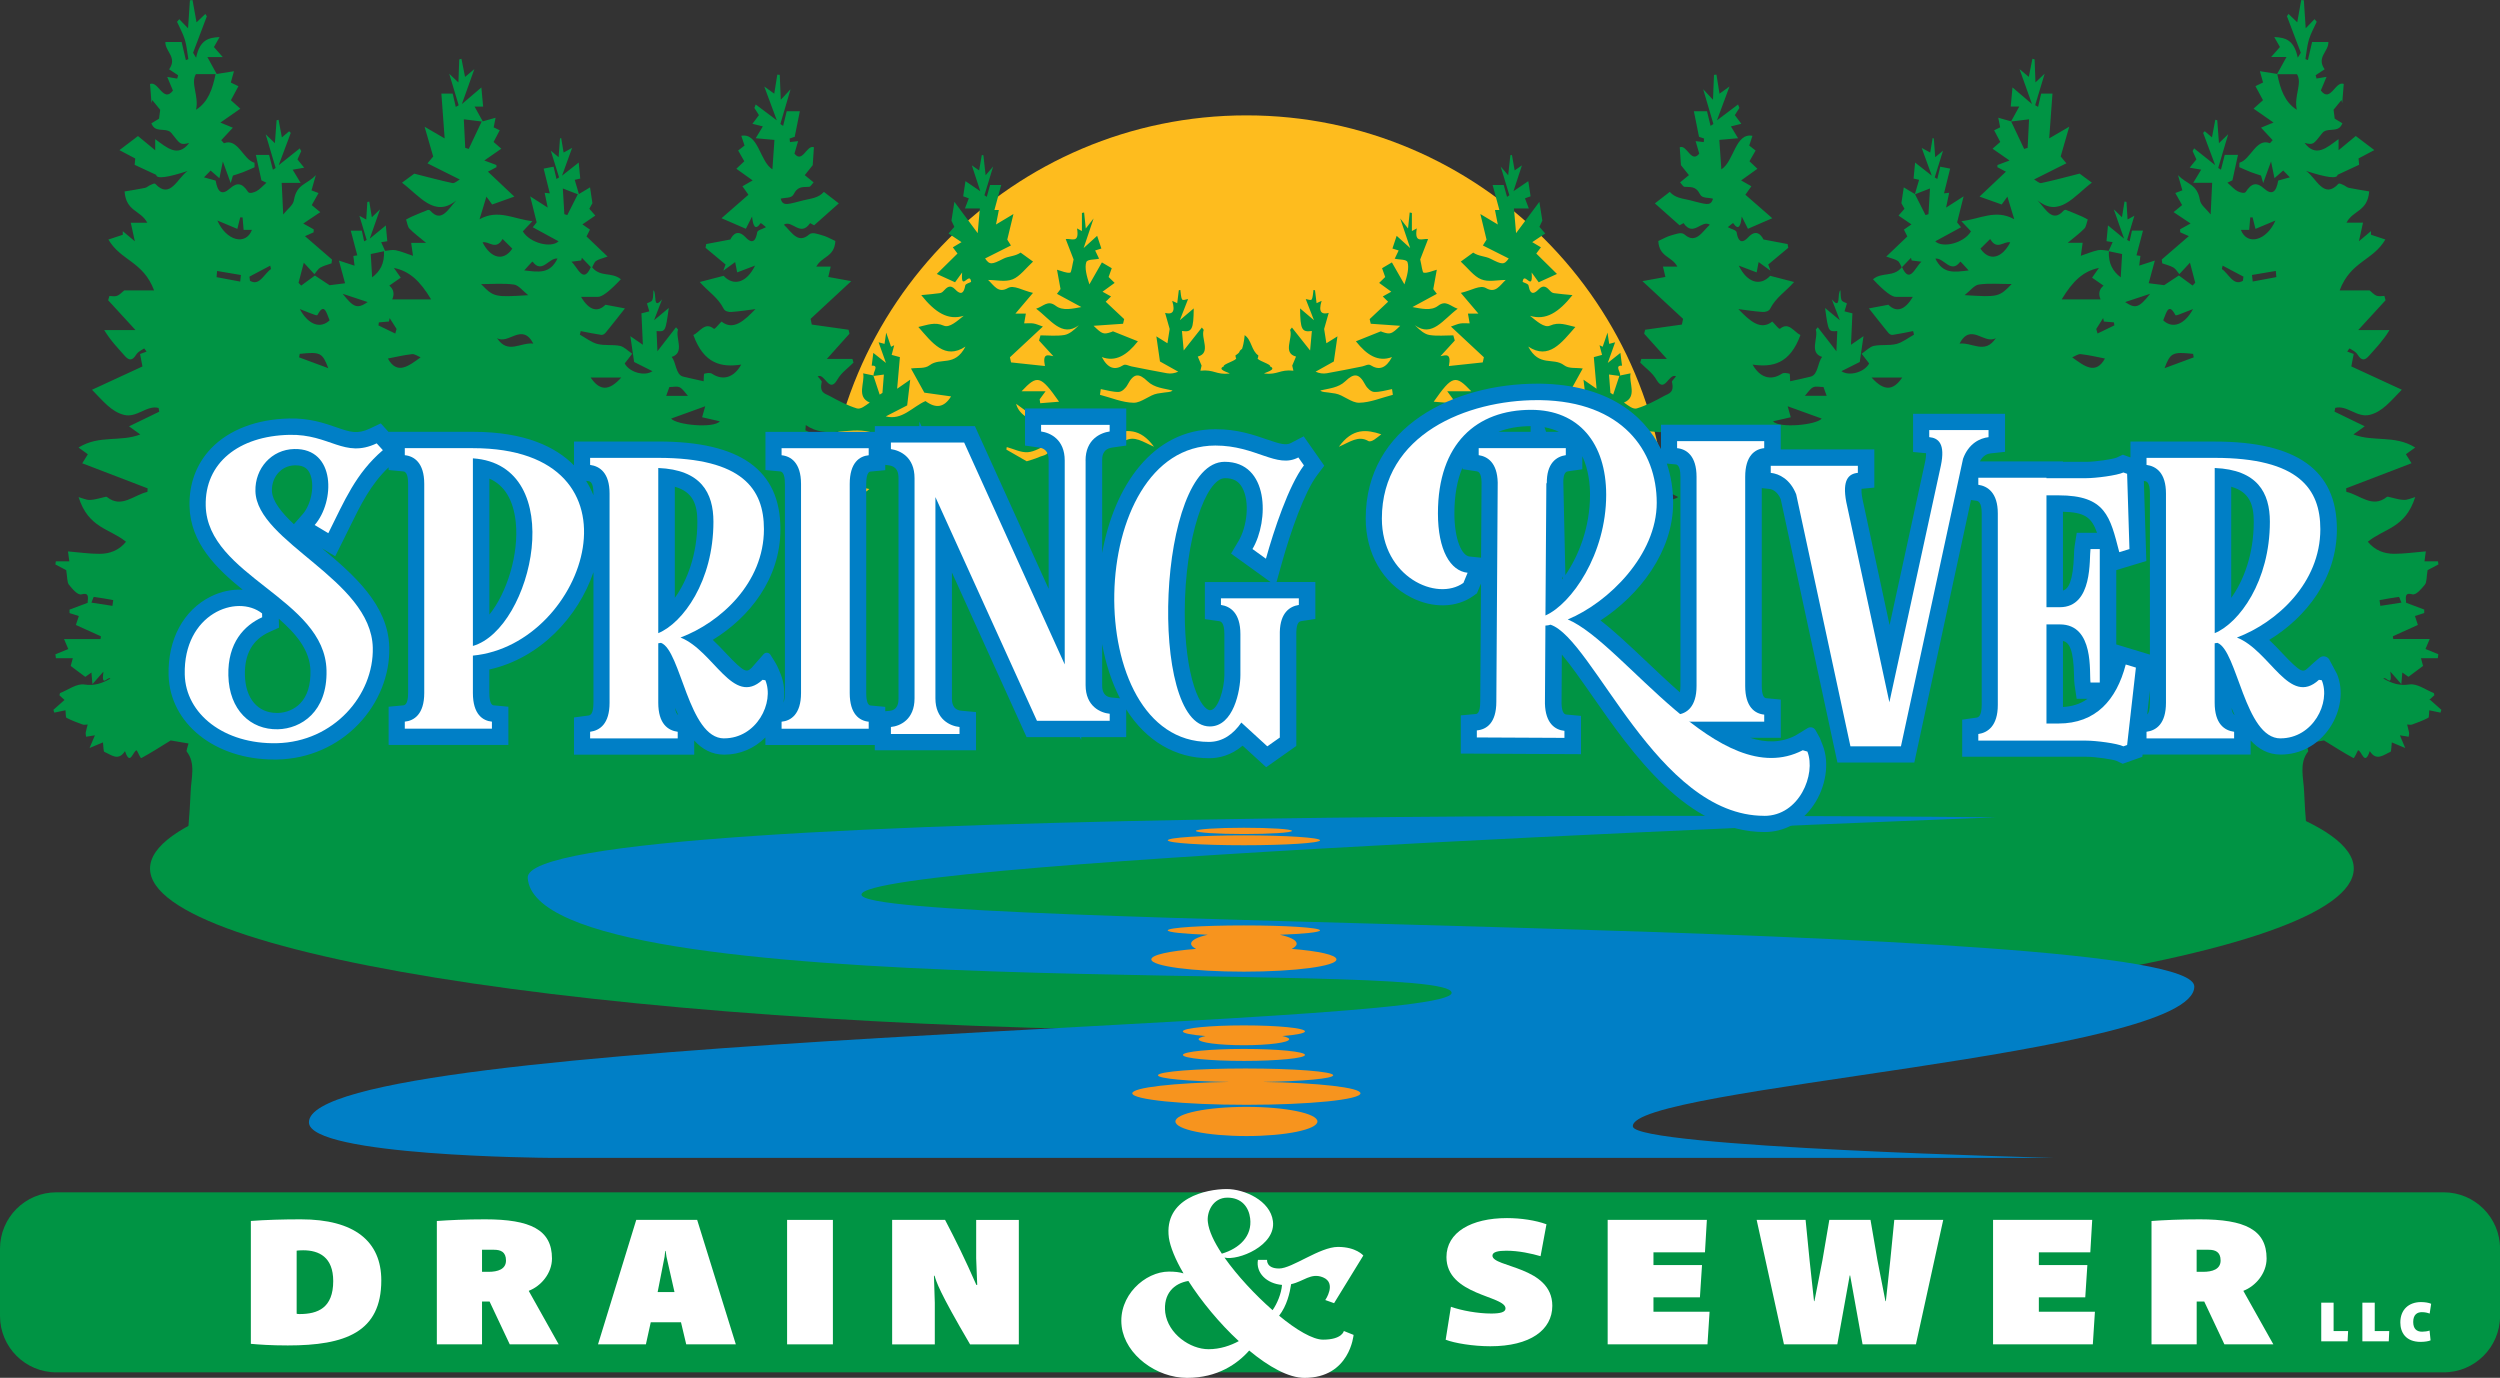
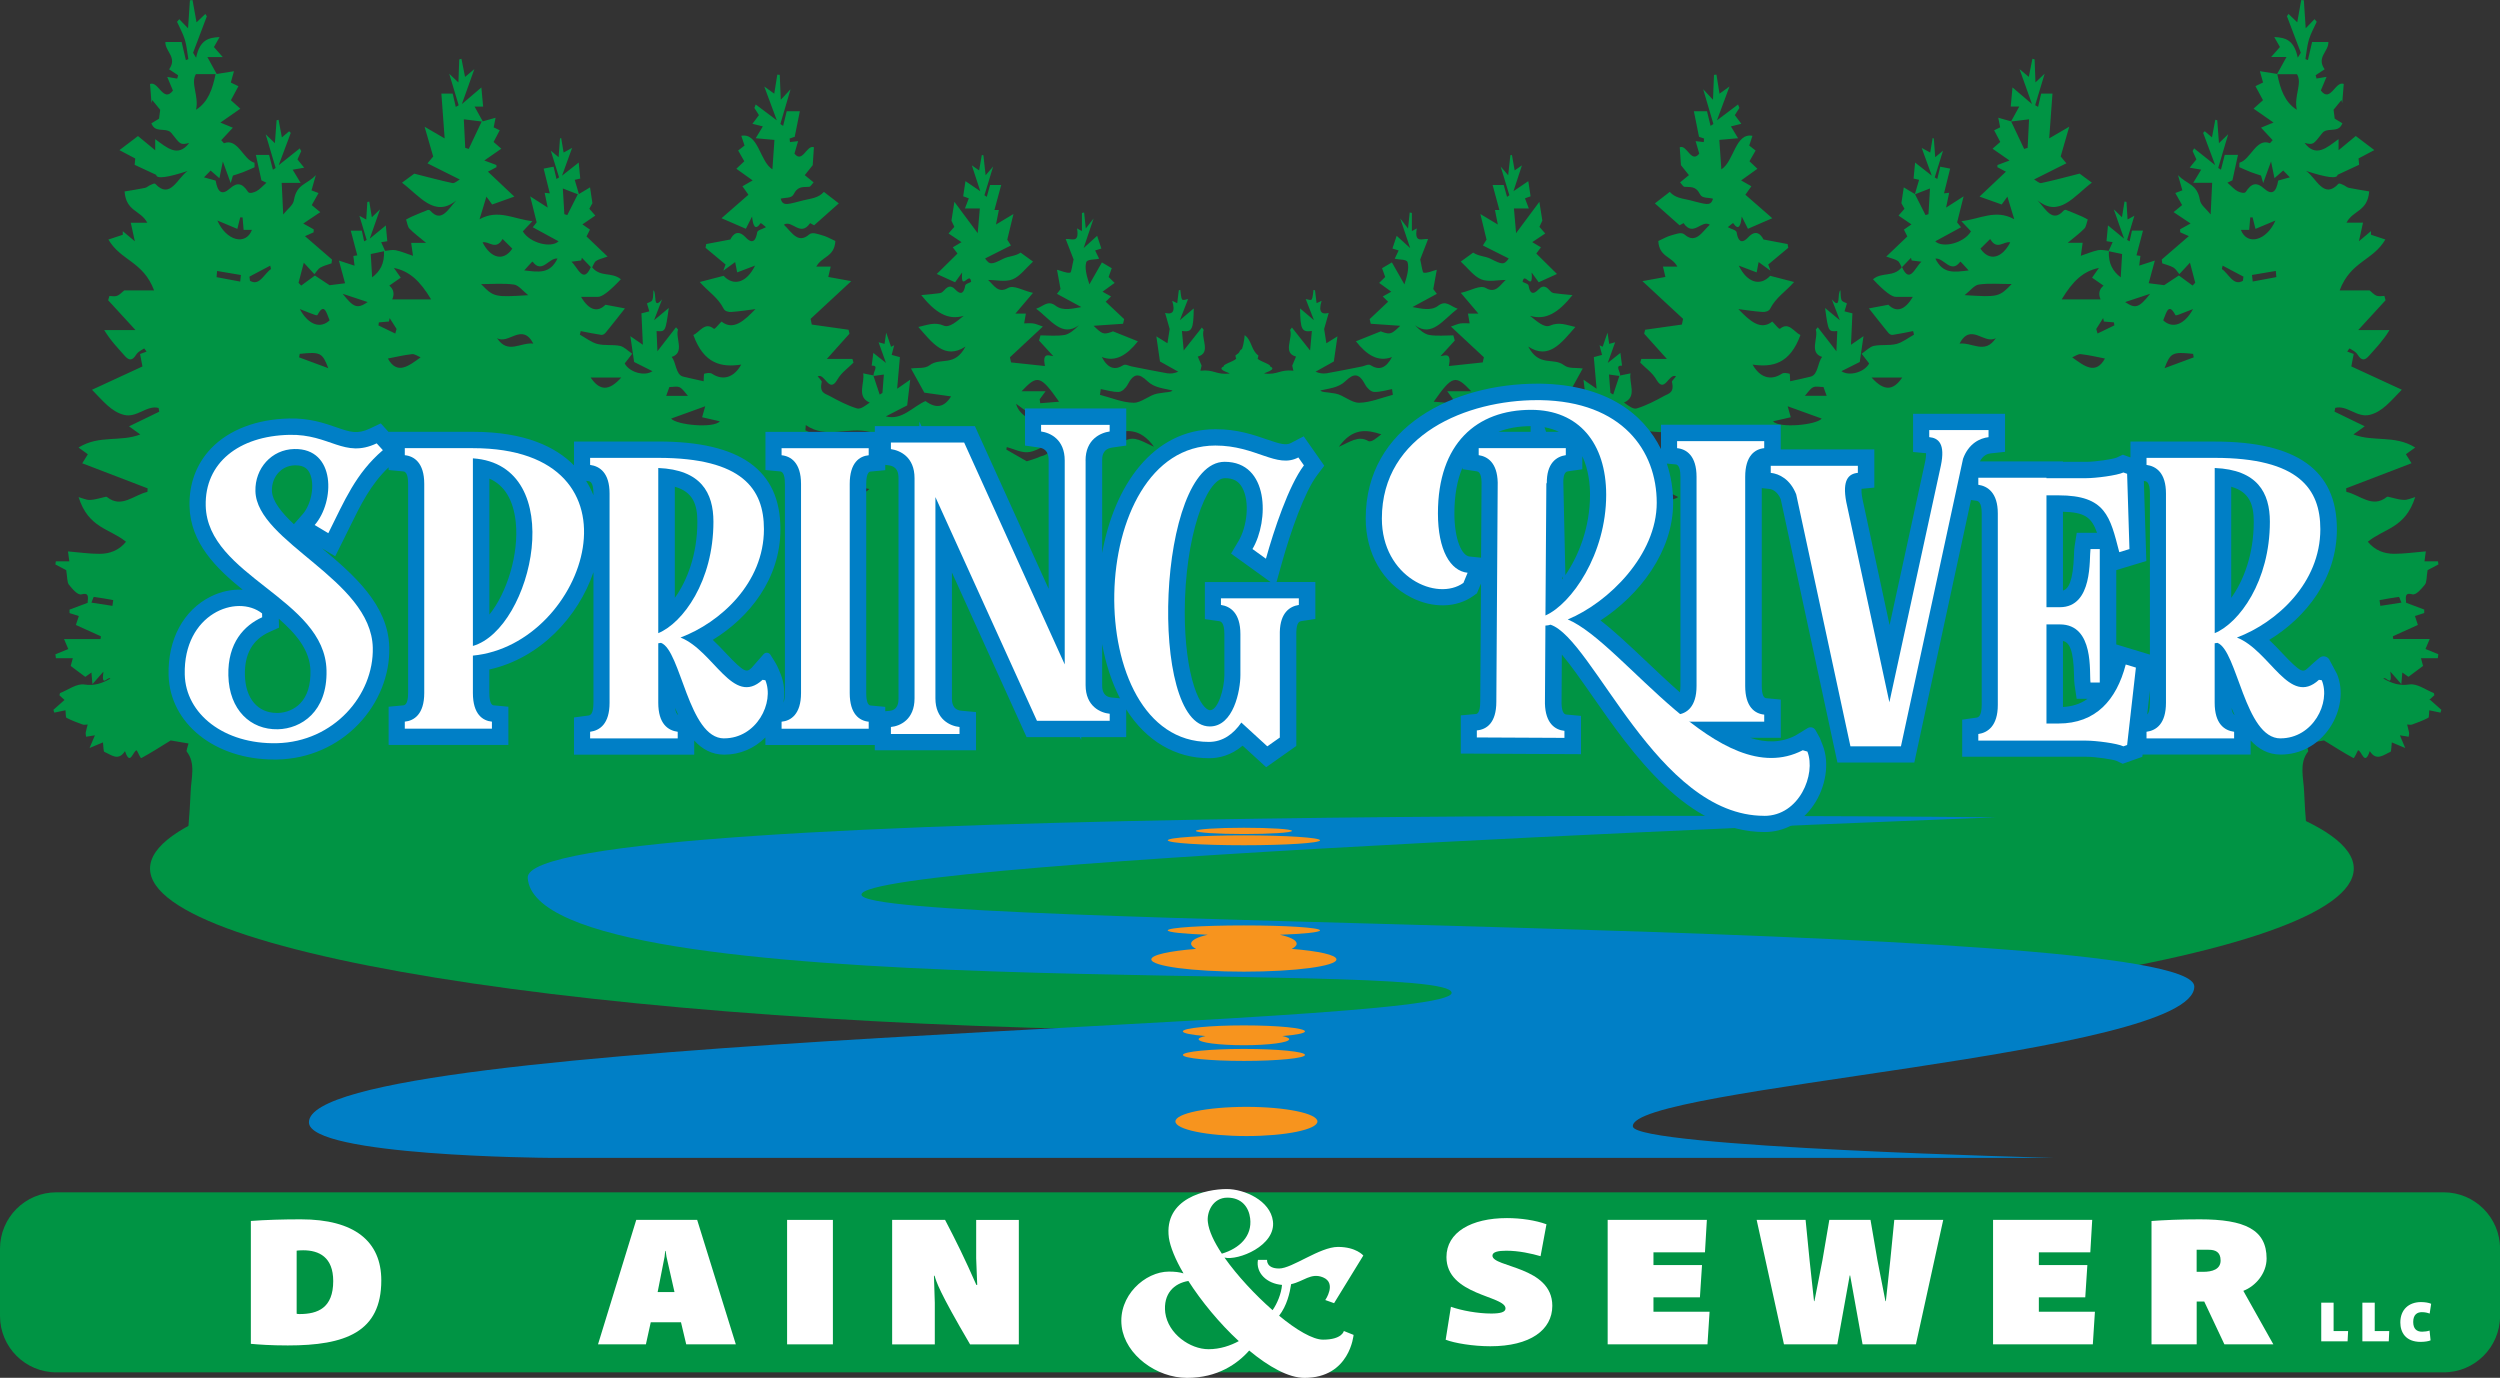
<svg xmlns="http://www.w3.org/2000/svg" id="Layer_1" viewBox="0 0 525.7 289.73">
  <rect x="0" y="0" width="525.7" height="289.73" fill="#333333" stroke="none" />
-   <path d="M350.76,113.12c0,49.08-39.69,88.86-88.66,88.86s-88.66-39.78-88.66-88.86,39.69-88.86,88.66-88.86,88.66,39.79,88.66,88.86" fill="#febc1e" />
  <path d="M202.29,148.49c-.33.19-.66.37-.99.56.08.19.17.38.26.56.24-.37.49-.74.73-1.12" fill="#009444" />
  <path d="M510.83,147.18c.43-.4.76-.71,1.07-.99-.08-.29-.1-.44-.13-.46-1.72-.67-3.48-2.05-5.14-1.8-2.01.31-3.69-.22-5.47-1.25.6-.56,1.96,2.12,1.48-1.46.85.97,1.48,1.7,2.31,2.63l.21-2.44c.58.41,1.15.81,1.29.91,1.21-.9,2.08-1.55,3.07-2.29-.07-.27-.24-.89-.44-1.63h3.55c.06-.48.04-.35.1-.83-.84-.34-1.68-.68-2.7-1.1.23-.55.45-1.05.89-2.1h-7.67c-.05-.33-.03-.25-.08-.58,1.71-.78,3.42-1.55,5.26-2.38-.25-.75-.44-1.35-.62-1.88.64-.21,1.29-.42,1.95-.62,0-.39,0-.35.01-.73-1.24-.46-2.48-.93-3.81-1.43-.15-1.45-.17-2.17,1.3-1.78.79.21,1.88-1.1,2.66-2.05.38-.46.33-1.69.55-3.03.46-.24,1.37-.73,2.28-1.21-.06-.36-.04-.29-.1-.65h-2.83c.07-.55.15-1.09.28-2.09-2.34.19-4.51.52-6.68.51-2.06,0-4.03-.7-5.52-2.54,3.5-2.84,7.89-2.84,9.97-9.39-.8.22-1.59.62-2.38.6-1.01-.02-2.01-.38-3.01-.59-.19-.04-.43-.15-.58-.03-3.05,2.47-5.69-.47-8.51-1.07-.02-.25-.03-.5-.05-.75,4.52-1.74,9.05-3.47,13.75-5.27l-1.18-1.9c.57-.41,1.08-.78,1.96-1.41-4.35-2.7-8.73-1.1-12.99-2.75.81-.58,1.47-1.07,2.37-1.71-2.31-1.12-4.33-2.1-6.35-3.08.05-.26.1-.52.15-.79,2.47-.65,4.57,2.12,7.23,1.47,2.72-.66,4.44-2.93,6.77-5.29-3.71-1.71-7.1-3.28-10.62-4.9.2-1.06.34-1.78.5-2.62-.41-.15-.83-.31-1.36-.5.24-.32.44-.71.52-.66.58.38,1.27.66,1.68,1.32.82,1.32,1.5,1.24,2.4.21,1.41-1.61,2.9-3.09,4.3-5.4h-6.58c1.96-2.13,3.85-4.2,5.75-6.27-.13-.45-.13-.46-.26-.9-.55,0-1.12.15-1.63-.04-.54-.21-1.02-.76-1.48-1.13h-6.29c2.32-6.16,7-6.21,9.61-10.7-1.06-.35-2.04-.67-3.02-1,0-.25,0-.51,0-.76-.68.57-1.36,1.14-2.54,2.13.36-1.66.57-2.6.86-3.91h-3.47c1.39-2.66,4.44-2.31,4.77-6.57-1.45-.25-2.87-.46-4.28-.75-.4-.08-.76-.45-1.16-.61-.34-.14-.83-.44-1.04-.22-3.1,3.33-4.64-1.26-6.78-2.73q6.51,2.14,6.61.82c1.55-.72,2.94-1.37,4.53-2.11l-.12-1.33c.99-.53,2.03-1.08,3.32-1.76-1.49-1.13-2.56-1.94-3.9-2.96-.91.75-2.18,1.8-3.62,2.99v-2.34c-2.41,1.76-4.77,3.97-7.14.81,1.92.46,1.82.29,3.74-2.1.66-.83,1.94-.53,2.93-.8.45-.12.89-.34,1.28-1.23l-1.62-.98c-.1-.79-.14-1.07-.24-1.87.55-.68,1.11-1.36,1.66-2.04.05.21.11.43.16.64.11-1.34.21-2.67.32-4.03-1.76-.72-2.79,4.07-4.82,1.39.33-.81.66-1.59,1.2-2.88-.94.16-1.52.26-2.1.36-.07-.23-.13-.46-.19-.7.59-.39,1.18-.78,1.89-1.25-1.79-2.55.86-3.7.79-5.74h-3.42c-.21.89-.55,2.35-.89,3.81-.17-.07-.34-.14-.52-.22.24-1.38.35-2.83.74-4.1.41-1.34,1.08-2.5,1.64-3.74-.16-.18-.31-.37-.47-.55-.56.58-1.12,1.16-1.85,1.92-.14-2.13-.26-4.01-.39-5.89-.32-.03-.23-.02-.55-.05-.28,1.55-.56,3.1-.84,4.68-.55-.53-1.2-1.14-1.84-1.76-.11.16-.22.33-.32.49.97,2.55,1.94,5.11,2.91,7.67-.21.35-.42.7-.64,1.05-.79-3.86-2.72-4.23-4.94-4.35.44.78.79,1.4,1.19,2.1-.49.55-.95,1.08-1.85,2.1h3.23c-.68,1.22-1.32,2.39-1.96,3.56l-3.63-.58c.15.56.39,1.39.66,2.38l-1.6.77c.57,1.06,1.05,1.95,1.59,2.95-.56.5-1.09.97-1.98,1.78,1.54,1.07,2.76,1.92,4.19,2.92l-2.62,1.08c.88.95,1.66,1.79,2.44,2.62-.19.22-.38.43-.57.65-2.91-1.19-4.05,3.48-6.42,4.1,0,.31-.02.63-.02.94.82.35,1.63.73,2.45,1.05.7.27,1.41.47,2.11.71.15.52.3,1.05.46,1.57.47-1.29.94-2.58,1.65-4.53.36,1.74.5,2.43.72,3.51.64-.56,1.23-1.08,1.84-1.61.36.37.78.79,1.4,1.43l-2.45.68c-.43,2.49-1.32,3.16-3,1.66-1.53-1.37-2.62-1.14-3.82.72-.27.42-1.2.13-1.75-.15-.67-.35-1.26-1.04-2.11-1.78.46-.22.92-.44,1.05-.5.44-2,.81-3.7,1.17-5.35h-2.78c-.17.66-.48,1.89-.8,3.12-.19-.12-.38-.25-.58-.37.64-2.16,1.28-4.32,2.1-7.09-.87.84-1.33,1.29-1.94,1.88-.13-1.74-.24-3.28-.36-4.82-.14-.04-.27-.07-.41-.11-.22,1.18-.45,2.36-.7,3.71-.49-.41-1.01-.85-1.52-1.29-.11.11-.23.23-.34.34.81,2.18,1.62,4.36,2.53,6.79-1.7-1.36-3.07-2.44-4.43-3.53l-.31.57c.25.56.51,1.12.79,1.75-.38.47-.77.95-1.41,1.74,1.02.18,1.71.3,2.42.42-.45.76-.87,1.45-1.67,2.77h3.98c-.08,1.73-.18,3.81-.32,6.65-.98-1.25-2.07-1.95-2.25-2.99-.58-3.49-2.73-3.26-4.61-5.29.45,1.58.66,2.35.91,3.21-.44.17-.87.33-1.48.56.51.9.93,1.65,1.43,2.54-.49.4-.96.8-1.79,1.48,1.33.89,2.36,1.58,3.57,2.39l-2.2,1.22c0,.31.01.32.02.63l1.81.81c-2.29,1.98-3.99,3.44-5.69,4.91.05.38.06.43.1.81.79.28,1.61.46,2.37.89.46.26.82.91,1.23,1.38l2.23-2.41c.38,1.43.74,2.82,1.11,4.22-.28.29-.29.3-.56.59l-2.89-2.12c-.92.61-1.85,1.22-3.08,2.04-.79-.1-2.04-.26-3.26-.41.4-1.48.82-3.03,1.3-4.77-1.3.42-2.29.75-3.29,1.07.08-.63.15-1.25.25-2.04-.36-.06-.72-.12-.83-.13.44-1.66.88-3.32,1.37-5.19h-2.32c-.14.63-.32,1.44-.49,2.25-.18-.1-.35-.2-.53-.3.48-1.61.97-3.22,1.53-5.08-.49.27-.9.5-1.43.79-.08-1.26-.15-2.48-.23-3.69-.14-.03-.27-.06-.41-.09-.17,1.05-.34,2.1-.54,3.3-.41-.4-.8-.77-1.72-1.66.89,2.54,1.51,4.3,2.16,6.16-1.34-1.1-2.39-1.96-3.38-2.78-.12,1.29-.21,2.21-.31,3.32.3.05.79.12,1.29.2-.27.61-.54,1.21-.82,1.82-.75-.06-1.51-.28-2.24-.13-1.14.23-2.25.72-3.63,1.18.12-.88.23-1.65.38-2.73h-3.14c1.49-1.25,2.56-2.02,3.52-3.01.36-.36.47-1.25.7-1.89-.38-.2-.76-.43-1.15-.6-1.13-.49-2.27-.97-3.41-1.41-.17-.07-.41.02-.55.18-2.34,2.59-3.74-.39-5.45-2.2,4.54,3.75,7.68-.91,11.42-3.72-1.14-.84-2.02-1.49-2.58-1.9-2.82.71-5.42,1.43-8.04,1.98-.47.1-.99-.47-1.53-.75,2.33-1.17,4.4-2.2,6.79-3.4-.51-.62-.95-1.14-1.2-1.44.54-1.87,1.07-3.72,1.81-6.26-1.71,1-2.87,1.68-4.22,2.46.27-3.75.49-6.65.69-9.42h-2.38c-.15.64-.4,1.72-.65,2.8l-.61-.36c.61-2.04,1.23-4.09,1.99-6.62-.76.72-1.26,1.19-1.93,1.83-.07-1.8-.13-3.32-.18-4.84-.15-.05-.31-.1-.46-.14-.24,1.21-.48,2.43-.76,3.82-.47-.39-.96-.81-1.95-1.64,1.02,2.85,1.78,4.99,2.62,7.35-1.62-1.38-2.94-2.51-4.1-3.5-.15,1.61-.25,2.72-.37,4.02h1.8c-.65,1.18-1.19,2.15-1.72,3.12h0c-.86-.25-1.73-.49-2.7-.76.11.58.26,1.29.4,2.02l-1.27.62c.46.87.86,1.63,1.29,2.45-.42.37-.81.72-1.62,1.42,1.24.86,2.2,1.53,3.57,2.48l-2.54.95c-.01.23-.01.23-.02.45.63.33,1.26.67,1.8.95-2.02,1.91-3.6,3.4-5.55,5.24,1.72.62,3.06,1.09,4.66,1.66l1.2-1.65c.4,1.32.77,2.53,1.44,4.75-3.97-2.2-7.2,0-11.12.4.96,1.02,1.48,1.58,2.02,2.15-1.49,2.51-6,3.58-7.51,2.09,1.69-.92,3.48-1.89,5.42-2.95-.29-.36-.63-.8-.82-1.03.4-1.62.8-3.21,1.36-5.47-1.41.9-2.32,1.48-3.68,2.36.31-1.49.45-2.16.64-3.11-.48.05-.9.1-1.08.12.44-1.78.86-3.47,1.29-5.2-.73-.14-1.34-.27-2.08-.41-.2.83-.41,1.71-.62,2.59-.18-.11-.36-.23-.54-.34.53-1.7,1.05-3.4,1.74-5.61-.7.58-1.1.92-1.64,1.37-.11-1.46-.2-2.7-.29-3.93-.08-.04-.17-.08-.25-.12-.16.97-.33,1.95-.51,3.07-.5-.27-.99-.54-1.79-.98.8,2.21,1.45,3.99,2.12,5.84-1.41-1.11-2.54-1.99-3.51-2.76-.13,1.34-.22,2.29-.32,3.37l1.16.26c-.29.98-.58,2-.88,3.01,0,0,0-.01-.01-.02-.81-.49-1.62-.97-2.33-1.4-.14.89-.27,1.81-.5,3.32-.01-.02.27.49.65,1.18l-1.25,1.43c.95.65,1.76,1.21,2.71,1.85-.49.34-.96.66-1.58,1.1.27.54.52,1.03.72,1.44-1.33,1.27-2.64,2.52-4.43,4.23,1.14.41,1.82.53,2.43.92.34.22.55.88.82,1.34-1.73,2.15-4.13.91-6.04,2.51q3.59,3.84,4.89,3.7h3.48c-1.68,2.89-3.52,3.31-5.13,1.66l-4.1.77c1.45,1.83,2.74,3.5,4.07,5.12.23.28.61.5.9.45,1.45-.21,2.88-.52,4.33-.8.06.25.12.5.18.75-1.23.68-2.43,1.64-3.7,1.96-1.55.39-3.17.08-4.73.4-.85.17-1.63,1.02-2.58,1.65.61.79,1.1,1.42,1.58,2.05-1.03,1.9-4.26,2.74-5.83,1.62,1.39-.7,2.82-1.41,3.85-1.93.27-1.89.5-3.46.79-5.43-.87.6-1.51,1.04-2.63,1.81.11-2.48.2-4.49.3-6.61l-1.66-.42c.22-.74.38-1.27.5-1.67-.41-.24-.95-.31-1.13-.72-.23-.51-.16-1.3-.23-2.04-.75.53.23,4.35-1.82,1.9.51,1.33,1.02,2.66,1.69,4.4-1.2-1-2.06-1.72-3.1-2.58.68,4.98.7,5.01,2.57,4.85-.06,1.28-.11,2.53-.19,4.25-1.45-1.87-2.68-3.46-3.91-5.04-.14.16-.28.32-.42.48.59,1.81-1.49,4.87,1.34,5.76-.97,1.11-.82,3.73-2.4,4.13-1.44.37-2.88.66-4.33.98-.04-.59-.03-1.56-.13-1.58-.55-.13-1.19-.29-1.66.02-2.22,1.46-4.56.86-6.11-1.94,4.13.6,7.83-.1,10.06-6.22-1.31-.59-2.43-2.86-4.28-1.33-.24.2-.94-.84-1.64-1.5-2.49,1.98-4.8-.21-7.13-2.62,1.7.21,3.39.49,5.1.6.53.03,1.3-.14,1.57-.66,1.27-2.47,3.2-3.53,5.04-5.64-1.7-.44-3.15-.82-5.02-1.3-2,2.17-4.78,1.61-6.61-2.15l3.76,1.43c.14-.74.27-1.38.42-2.17.72.52,1.4,1.02,2.49,1.81-.26-.72-.42-1.16-.47-1.3,1.4-1.17,2.81-2.34,4.21-3.51-.07-.39-.07-.4-.14-.79-1.5-.28-2.99-.57-5.08-.96-.51-1.04-1.56-2.23-3.22-.44-.84.9-1.99,1.58-2.42-1.07-.08-.47-1.01-.62-1.85-1.08.47-.35,1.06-.96,1.15-.82,1.07,1.55,1.56.7,1.78-1.42.65,1.29,1.08,2.15,1.3,2.58,1.09-.47,1.76-.76,2.44-1.06.68-.29,1.36-.59,2.68-1.16-2.22-1.94-3.91-3.42-5.66-4.94.22-.3.66-.93,1.26-1.78l-2.15-1.23c1.17-.84,2.16-1.55,3.42-2.45-.73-.69-1.16-1.1-1.67-1.58l1.29-2.26-1.34-1.04c.22-.67.44-1.33.68-2.05-3.62-.69-3.87,5.4-6.54,7.05-.17-2.39-.31-4.48-.43-6.19l3.94-.35c-.67-1.1-1.05-1.74-1.5-2.49.67-.17,1.27-.32,2.19-.55-.59-.78-.95-1.26-1.37-1.82.35-.55.66-1.03.96-1.51-.09-.24-.19-.49-.28-.73-1.39,1.05-2.79,2.1-4.44,3.34.79-2.13,1.59-4.28,2.64-7.12-.92.67-1.48,1.07-2.1,1.51-.2-1.26-.42-2.63-.64-4-.18.01-.35.03-.52.04-.06,1.62-.13,3.23-.21,5.24-.66-.71-1.16-1.24-2.06-2.21.84,2.86,1.49,5.08,2.15,7.31-.2.13-.4.26-.6.39-.27-1.11-.54-2.23-.75-3.07h-2.76c.29,1.45.64,3.19,1.08,5.37.06.02.57.19,1.07.36-.02.25-.04.5-.07.75-.48-.06-.97-.11-1.71-.2.28.96.52,1.78.76,2.63-1.72,2.13-2.55-1.94-4.1-1.35.08,1.2.16,2.38.25,3.77.39.49.99,1.23,1.68,2.1-.69.56-1.17.96-1.86,1.52.41.44.65.9.9.93,1.19.14,2.36-.3,3.32,1.62.42.84,1.78.62,2.69.88-.43,1.71-1.56,1.15-4.8.34-1.58-.39-3.11-.45-4.28-1.77-1.11.86-2.04,1.58-3.13,2.42,1.66,1.47,3.33,2.96,5.19,4.61.25-.14.78-.43.84-.46,2.06,3.02,3.78-.79,5.52.33-1.67,1.58-2.96,4.12-5.32,2.06-.68-.59-1.85-.06-2.77.18-.88.22-1.72.73-2.74,1.19.19,3.42,2.84,3.17,4.01,5.39h-3.03c.25,1.06.43,1.83.51,2.17-1.53.28-2.95.54-4.83.88l8.55,7.93c-.12.59-.13.61-.25,1.2l-7.73,1.09c-.1.39-.11.43-.2.83,1.58,1.76,3.16,3.51,4.77,5.31h-5.38c-.11.38-.11.39-.22.77,1.15,1.19,2.53,2.07,3.41,3.6,1.74,3.02,2.59-1.48,4.12-.71-.34.45-.91.98-.86,1.17.57,2.33-.78,2.47-1.57,2.91-1.89,1.05-3.82,2.05-5.8,2.66-.81.25-1.77-.56-2.72-1.23,2.89-1.19.96-4.2,1.39-6.14-.79.16-1.51.31-2.24.46.3-.61-1.26-2.17.44-2.08-.09-.72-.18-1.44-.34-2.68-.74.59-1.6,1.27-2.66,2.11.51-1.44.99-2.77,1.55-4.34-.41.11-.77.2-1.25.33-.1-.68-.21-1.4-.35-2.36-.4,1.18-.71,2.07-1.02,2.97-.22-.11-.44-.21-.66-.32.15.57.3,1.14.53,2.03l-1.73.47c.17,1.89.34,3.95.58,6.65l-2.75-1.91c.22,1.87.41,3.46.64,5.41,1.1.56,2.55,1.31,4.5,2.31-3.42.89-5.59-2-8.35-3.22-2.19,1.62-3.92,1.37-5.38-.98,1.92-.27,3.89-.55,5.62-.79.89-1.6,1.65-2.98,2.81-5.08-1.48-.22-2.89.1-3.93-.69-2.27-1.73-5.23.46-7.53-3.92,4.35,2.87,6.99-.8,9.91-4.12-1.86-.41-3.43-1.13-5.34-.28-1.21.53-2.82-.97-4.2-2.07,3.33,1.02,6.01-.69,8.93-4.35-1.61-.16-2.73-.24-3.87-.41-.28-.04-.55-.18-.76-.42-.78-.86-1.45-1.44-2.46-.41-.68.68-1.73,1.63-2.15-.77-.07-.4-.83-.53-1.24-.77.28-2.43,2.25,2.34,1.89-1.98.75,1.04,1.17,1.63,1.49,2.06,1.22-.56,2.3-1.05,3.84-1.75-1.65-1.63-3-2.96-4.35-4.29.21-.29.54-.72.98-1.31-.66-.39-1.18-.71-1.83-1.09l2.73-1.82c-.48-.55-.8-.92-1.22-1.4l.61-1.3c-.24-1.56-.37-2.38-.62-3.96-1.65,2.22-3.16,4.26-4.9,6.59-.17-2-.32-3.67-.45-5.19h3.13c-.39-1.03-.57-1.51-.81-2.13l1.18-.43c-.14-.94-.28-1.85-.48-3.19-.79.53-1.88,1.28-3.12,2.12.49-1.49,1.06-3.25,1.78-5.44-.67.47-1.1.76-1.53,1.07-.19-1.08-.38-2.16-.57-3.24-.11.01-.22.03-.33.04-.15,1.32-.29,2.65-.46,4.21-.45-.52-.78-.91-1.58-1.83.76,2.51,1.3,4.27,1.83,6.03-.16.12-.32.23-.49.35-.25-.89-.5-1.79-.7-2.49h-2.33c.48,1.76.94,3.47,1.42,5.25h-.93c.14.72.29,1.48.6,3.05-1.31-.79-2.27-1.36-3.67-2.2.47,1.93.82,3.42,1.3,5.38-.06.1-.41.65-.77,1.23,1.95.98,3.74,1.88,5.43,2.73-.96,1.41-1.42,1.29-3.81.07-1.15-.59-2.45-.48-3.66-1.3-.83.6-1.67,1.21-2.61,1.89,1.46,1.33,2.76,3.11,4.27,3.72,1.58.64,3.37.14,5.18.14-1.27,1.18-2.13,2.89-4.15,1.71-1.26-.73-3.02.5-5.29,1.01l3.7,4.36h-2.2c.15.85.26,1.46.36,2.05-.7,0-1.33-.08-1.95.02-.58.09-1.14.36-1.99.65,2.42,2.26,4.68,4.36,6.93,6.46-.12.54-.12.55-.24,1.08-2.36.25-4.72.51-7.12.76.57-2.84-.7-2.26-1.77-2.07,1-1.1,2.01-2.19,3.01-3.29-.15-.54-.16-.55-.31-1.09-1.67,0-3.35.19-4.99-.07-1.05-.16-2.06-1.02-3.08-2.06,3.6,2.65,5.95-1.22,8.99-3.47-1.57-.52-2.45-1.9-4.13-.61-1.5,1.14-3.58.57-5.38.26,1.66-.9,3.32-1.8,5.13-2.78-.35-.47-.66-.89-.75-1,.28-1.53.52-2.84.74-4.07-1.08.29-1.95.74-2.77.62-.27-.04-.43-1.59-.72-2.78.41-1.07.98-2.55,1.66-4.29-1.15-.2-2.94,1.08-2.38-2.24-.31.17-.59.32-1.03.56v-3.81c-.15-.03-.31-.07-.46-.1-.11,1.02-.21,2.04-.35,3.37-.45-.58-.84-1.08-1.64-2.11.8,2.36,1.35,4.01,2.09,6.22-1.24-1.13-2.02-1.83-2.84-2.57-.35,1.07-.6,1.79-.89,2.67l1.31.41c-.26.53-.5,1.03-.83,1.73,1.05.25,2.49.08,2.7.75.35,1.15-.06,2.83-.66,4.65-.82-1.45-1.65-2.9-2.63-4.62-.51.3-1.23.72-2.07,1.22.23.64.43,1.21.66,1.85-.36.35-.72.7-1.27,1.24.92.67,1.65,1.2,2.55,1.85-.59.33-1.05.59-1.79,1,.49.48.81.81,1.12,1.11-1.35,1.27-2.62,2.46-3.88,3.65.11.49.11.49.23.98,2.07.14,4.14.29,6.2.43-1.82,1.77-2.09,1.86-3.76,1.3-.13-.04-.27-.15-.39-.11-1.68.66-3.35,1.34-5.17,2.07,2.31,2.93,4.7,4.41,7.59,3.31-1.27,2.39-2.73,2.85-4.52,1.71-.47-.3-1.15.14-1.73.26-2.49.49-4.98,1.01-7.47,1.44-.77.13-1.55.02-2.35-.33,1.38-.77,2.75-1.54,3.84-2.15.25-1.77.48-3.39.76-5.28-.83.52-1.57.98-2.33,1.45-.15-.94-.25-1.61-.47-3,.15-.54.52-1.82.96-3.38-1.33.34-2.28,0-1.49-2.54-.45.21-.69.32-1.06.49-.11-.91-.22-1.81-.33-2.71-.11-.02-.22-.04-.32-.07-.11.68-.1,1.53-.38,1.99-.17.28-.78-.02-1.25-.07.55,1.4,1.04,2.65,1.73,4.44-1.21-1.03-2.02-1.71-2.92-2.48.05,4.43.36,5.05,2.48,4.75-.12,1.3-.23,2.53-.37,4.1-1.36-1.72-2.59-3.28-3.82-4.83-.13.17-.26.33-.39.5.66,1.75-1.64,4.85,1.25,5.61-.26.61-.53,1.26-.8,1.9.08.36.17.71.25,1.07-2.93-.31-3.21.91-6.15.6,0-.2,2.87-.8,1.2-1.53.44-.38-2.97-1.33-2.54-1.73.08-.08.08-.36.12-.55-1.5-1.01-1.39-3.26-2.89-4.27.02-.08-.09,1.61-.54,2.88-.98.73-.02.47-1.39,1.39.04.19.04.47.12.55.42.41-2.98,1.36-2.54,1.73-1.67.73,1.2,1.33,1.2,1.53-2.93.31-3.21-.91-6.15-.6.08-.36.17-.71.25-1.07-.27-.64-.54-1.29-.8-1.9,2.89-.77.59-3.86,1.25-5.61-.13-.17-.26-.33-.39-.5-1.23,1.56-2.46,3.11-3.82,4.83-.14-1.57-.25-2.8-.37-4.1,2.12.3,2.43-.32,2.48-4.75-.9.77-1.71,1.45-2.92,2.48.7-1.78,1.19-3.04,1.73-4.44-.47.05-1.08.35-1.25.07-.28-.46-.27-1.3-.38-1.99-.11.02-.21.04-.32.07-.11.9-.22,1.8-.33,2.71-.37-.17-.61-.28-1.06-.49.79,2.54-.16,2.88-1.49,2.54.44,1.56.81,2.84.96,3.38-.22,1.39-.32,2.06-.47,3-.76-.48-1.5-.93-2.33-1.45.27,1.89.5,3.51.76,5.28,1.09.61,2.46,1.38,3.84,2.15-.79.35-1.58.46-2.35.33-2.49-.43-4.98-.96-7.47-1.44-.58-.11-1.26-.55-1.73-.26-1.79,1.14-3.26.69-4.52-1.71,2.89,1.1,5.28-.38,7.59-3.31-1.82-.73-3.49-1.41-5.17-2.07-.12-.05-.26.06-.39.11-1.67.57-1.94.47-3.76-1.3,2.06-.14,4.13-.29,6.2-.43.11-.49.11-.49.23-.98-1.26-1.19-2.53-2.38-3.88-3.65.31-.31.63-.63,1.12-1.11-.74-.41-1.2-.67-1.79-1,.9-.66,1.64-1.19,2.55-1.85-.55-.54-.92-.89-1.27-1.24.23-.64.43-1.21.66-1.85-.84-.49-1.56-.92-2.07-1.22-.98,1.72-1.8,3.17-2.63,4.62-.6-1.82-1.02-3.5-.66-4.65.21-.67,1.64-.5,2.7-.75-.33-.69-.57-1.2-.83-1.73l1.31-.41c-.29-.88-.53-1.6-.89-2.67-.83.75-1.6,1.45-2.84,2.57.74-2.21,1.3-3.85,2.09-6.22-.8,1.03-1.19,1.52-1.64,2.11-.14-1.33-.24-2.35-.35-3.37l-.46.1v3.81c-.44-.24-.72-.39-1.03-.56.56,3.32-1.23,2.04-2.38,2.24.67,1.74,1.24,3.21,1.66,4.29-.29,1.19-.46,2.74-.72,2.78-.83.12-1.69-.33-2.77-.62.22,1.23.46,2.54.74,4.07-.09.12-.4.53-.75,1,1.81.98,3.47,1.88,5.13,2.78-1.79.31-3.88.88-5.38-.26-1.69-1.29-2.56.1-4.13.61,3.04,2.25,5.39,6.12,8.99,3.47-1.02,1.04-2.03,1.89-3.08,2.06-1.65.26-3.33.08-4.99.07-.15.54-.16.55-.31,1.09,1,1.1,2.01,2.19,3.01,3.29-1.07-.19-2.34-.78-1.77,2.07-2.41-.26-4.76-.51-7.12-.76-.12-.54-.12-.55-.24-1.08,2.26-2.1,4.51-4.2,6.93-6.46-.85-.29-1.41-.56-1.99-.65-.62-.1-1.25-.02-1.95-.02.1-.59.21-1.2.36-2.05h-2.2l3.7-4.36c-2.26-.51-4.03-1.74-5.29-1.01-2.02,1.17-2.88-.53-4.15-1.71,1.81,0,3.6.49,5.18-.14,1.51-.61,2.81-2.39,4.27-3.72-.95-.68-1.78-1.29-2.61-1.89-1.21.82-2.52.71-3.66,1.3-2.39,1.22-2.86,1.33-3.81-.07,1.69-.85,3.48-1.75,5.43-2.73-.36-.57-.71-1.13-.77-1.23.47-1.96.83-3.45,1.3-5.38-1.41.84-2.36,1.42-3.67,2.2.31-1.57.46-2.33.6-3.05h-.93c.48-1.78.94-3.49,1.42-5.25h-2.33c-.2.71-.45,1.6-.7,2.49-.16-.12-.32-.23-.49-.35.53-1.76,1.07-3.52,1.83-6.03-.8.93-1.14,1.32-1.58,1.83-.17-1.56-.32-2.89-.47-4.21-.11-.01-.22-.03-.33-.04-.19,1.08-.38,2.17-.57,3.24-.44-.3-.86-.6-1.53-1.07.72,2.19,1.29,3.95,1.78,5.44-1.24-.84-2.33-1.59-3.12-2.12-.2,1.34-.34,2.25-.48,3.19l1.18.43c-.24.62-.42,1.1-.81,2.13h3.13c-.13,1.52-.28,3.19-.45,5.19-1.74-2.34-3.25-4.38-4.9-6.59-.25,1.58-.38,2.4-.62,3.96l.61,1.3c-.42.48-.75.85-1.22,1.4l2.73,1.82c-.65.39-1.17.7-1.83,1.09.44.59.77,1.02.98,1.31-1.35,1.33-2.7,2.66-4.35,4.29,1.53.7,2.61,1.19,3.84,1.75.31-.43.73-1.02,1.49-2.06-.36,4.32,1.62-.45,1.89,1.98-.41.24-1.17.37-1.24.77-.42,2.4-1.48,1.46-2.15.77-1.01-1.03-1.68-.45-2.46.41-.21.24-.48.38-.77.42-1.14.17-2.26.25-3.87.41,2.92,3.65,5.6,5.37,8.93,4.35-1.39,1.1-3,2.6-4.2,2.07-1.91-.84-3.48-.12-5.34.28,2.92,3.32,5.55,6.99,9.91,4.12-2.29,4.38-5.25,2.19-7.53,3.92-1.04.79-2.45.47-3.93.69,1.16,2.09,1.93,3.48,2.81,5.08,1.73.24,3.7.52,5.62.79-1.46,2.35-3.19,2.6-5.38.98-2.76,1.22-4.94,4.11-8.35,3.22,1.96-1,3.41-1.75,4.5-2.31.23-1.95.42-3.54.64-5.41l-2.75,1.91c.24-2.7.41-4.76.58-6.65l-1.73-.47c.23-.89.38-1.46.53-2.03-.22.11-.44.21-.66.32-.31-.9-.62-1.8-1.02-2.97-.14.96-.25,1.68-.35,2.36-.48-.12-.83-.22-1.25-.33.56,1.58,1.04,2.9,1.55,4.34-1.06-.84-1.92-1.52-2.66-2.11-.16,1.24-.25,1.96-.34,2.68,1.7-.1.14,1.46.44,2.08-.73-.15-1.45-.3-2.24-.46.43,1.93-1.5,4.94,1.39,6.14-.95.67-1.91,1.48-2.72,1.23-1.97-.61-3.9-1.61-5.8-2.66-.79-.44-2.14-.57-1.57-2.91.05-.19-.52-.72-.86-1.17,1.53-.77,2.38,3.74,4.12.71.88-1.53,2.26-2.42,3.41-3.6-.11-.38-.11-.39-.22-.77h-5.38c1.61-1.8,3.19-3.55,4.76-5.31-.1-.39-.11-.43-.2-.83l-7.73-1.09c-.12-.59-.13-.61-.25-1.2l8.55-7.93c-1.88-.34-3.31-.6-4.83-.88.08-.34.26-1.11.51-2.17h-3.03c1.17-2.22,3.82-1.97,4.01-5.39-1.02-.46-1.87-.97-2.74-1.19-.92-.24-2.09-.77-2.77-.18-2.37,2.06-3.65-.48-5.32-2.06,1.74-1.12,3.46,2.7,5.52-.33.06.03.59.32.84.46,1.86-1.65,3.53-3.14,5.19-4.61-1.09-.84-2.02-1.56-3.13-2.42-1.18,1.32-2.7,1.38-4.28,1.77-3.24.81-4.37,1.37-4.8-.34.91-.26,2.27-.05,2.69-.88.96-1.92,2.13-1.48,3.32-1.62.25-.03.49-.48.9-.93-.69-.56-1.18-.96-1.86-1.52.69-.87,1.28-1.61,1.68-2.1.09-1.38.17-2.57.25-3.77-1.54-.58-2.37,3.49-4.09,1.35.24-.85.48-1.67.76-2.63-.75.09-1.23.14-1.71.2-.02-.25-.04-.5-.07-.75.5-.17,1.01-.34,1.07-.36.44-2.17.79-3.91,1.08-5.37h-2.76c-.21.85-.48,1.96-.75,3.07-.2-.13-.4-.26-.59-.39.65-2.23,1.31-4.45,2.15-7.31-.9.97-1.4,1.5-2.06,2.21-.08-2.01-.14-3.63-.21-5.24-.18-.01-.35-.03-.52-.04-.22,1.37-.44,2.74-.64,4-.61-.44-1.17-.84-2.1-1.51,1.05,2.84,1.85,4.99,2.64,7.12-1.65-1.24-3.04-2.29-4.44-3.34l-.28.73c.31.48.61.96.96,1.51-.42.56-.78,1.03-1.37,1.82.91.23,1.51.38,2.19.55-.45.75-.84,1.39-1.5,2.49l3.94.35c-.12,1.71-.26,3.8-.43,6.19-2.67-1.65-2.92-7.74-6.54-7.05.24.71.46,1.38.68,2.05l-1.34,1.04,1.29,2.26c-.51.48-.94.89-1.67,1.58,1.26.9,2.25,1.61,3.43,2.45l-2.15,1.23c.6.84,1.04,1.47,1.26,1.78-1.74,1.52-3.43,3-5.66,4.94,1.32.57,2,.87,2.68,1.16.67.29,1.35.59,2.44,1.06.22-.44.65-1.29,1.3-2.58.22,2.12.71,2.97,1.78,1.42.1-.14.68.47,1.15.82-.84.46-1.77.61-1.85,1.08-.43,2.65-1.58,1.97-2.42,1.07-1.67-1.79-2.71-.6-3.22.44-2.09.39-3.58.68-5.08.96-.07.39-.07.4-.14.79,1.41,1.17,2.81,2.35,4.21,3.51-.05.14-.21.57-.47,1.3,1.09-.79,1.78-1.29,2.49-1.81.15.78.28,1.42.42,2.17l3.76-1.43c-1.83,3.76-4.61,4.32-6.61,2.15-1.87.48-3.32.86-5.02,1.3,1.84,2.11,3.78,3.17,5.04,5.64.27.53,1.04.7,1.57.66,1.7-.11,3.4-.39,5.1-.6-2.33,2.42-4.64,4.6-7.13,2.62-.7.66-1.4,1.7-1.64,1.5-1.86-1.53-2.97.74-4.28,1.33,2.22,6.12,5.92,6.83,10.06,6.22-1.55,2.8-3.89,3.39-6.11,1.94-.48-.31-1.12-.15-1.67-.02-.09.02-.08.99-.12,1.58-1.44-.33-2.89-.62-4.33-.98-1.57-.4-1.43-3.02-2.4-4.13,2.84-.89.75-3.95,1.34-5.76-.14-.16-.28-.32-.42-.48-1.23,1.58-2.46,3.17-3.91,5.04-.07-1.72-.13-2.97-.18-4.25,1.87.17,1.88.14,2.57-4.85-1.04.87-1.89,1.58-3.1,2.58.67-1.75,1.18-3.08,1.69-4.4-2.04,2.45-1.06-1.38-1.82-1.9-.07.74,0,1.54-.23,2.04-.18.41-.72.48-1.13.72.12.4.28.93.5,1.67l-1.66.42c.1,2.12.19,4.14.3,6.61-1.12-.77-1.76-1.21-2.63-1.81.29,1.97.52,3.54.79,5.43,1.03.52,2.45,1.23,3.85,1.93-1.57,1.12-4.81.29-5.83-1.62.49-.63.98-1.26,1.58-2.05-.94-.63-1.73-1.48-2.58-1.65-1.56-.32-3.18,0-4.73-.4-1.27-.32-2.47-1.28-3.7-1.96.06-.25.12-.5.18-.75,1.44.28,2.88.59,4.33.8.29.04.67-.17.9-.45,1.33-1.62,2.62-3.29,4.07-5.12l-4.1-.77c-1.61,1.65-3.45,1.23-5.13-1.66h3.48q1.3.13,4.89-3.7c-1.91-1.6-4.31-.36-6.04-2.51.27-.46.48-1.12.82-1.34.6-.39,1.29-.51,2.43-.92-1.79-1.71-3.1-2.96-4.43-4.23.21-.41.45-.9.72-1.44-.62-.43-1.1-.76-1.58-1.1.95-.65,1.76-1.2,2.71-1.85l-1.26-1.43c.38-.68.66-1.2.65-1.18-.23-1.51-.37-2.43-.5-3.32-.71.42-1.52.91-2.33,1.4,0,0,0,.01-.01.02-.3-1.01-.59-2.03-.88-3.01l1.16-.26c-.1-1.09-.19-2.03-.32-3.37-.98.77-2.1,1.65-3.51,2.76.67-1.85,1.32-3.62,2.12-5.84-.8.44-1.29.71-1.79.98-.19-1.12-.35-2.09-.51-3.07-.08.04-.17.08-.25.12-.09,1.23-.18,2.46-.29,3.93-.54-.45-.95-.79-1.64-1.37.68,2.2,1.21,3.91,1.74,5.61-.18.11-.36.23-.54.34-.21-.88-.42-1.76-.62-2.59-.73.15-1.34.27-2.08.41.43,1.74.85,3.42,1.29,5.2-.18-.02-.6-.07-1.08-.12.2.95.33,1.62.64,3.11-1.36-.87-2.27-1.45-3.68-2.36.56,2.25.95,3.84,1.36,5.47-.18.23-.53.67-.82,1.03,1.95,1.06,3.74,2.03,5.42,2.95-1.52,1.49-6.02.41-7.51-2.09.54-.58,1.06-1.13,2.02-2.15-3.92-.39-7.15-2.6-11.12-.4.67-2.21,1.04-3.42,1.44-4.75l1.21,1.65c1.6-.57,2.94-1.05,4.66-1.66-1.95-1.84-3.53-3.33-5.55-5.24.53-.28,1.17-.62,1.8-.95,0-.23,0-.23-.02-.45l-2.54-.95c1.37-.95,2.33-1.62,3.57-2.48-.8-.71-1.19-1.05-1.62-1.42.43-.82.83-1.57,1.29-2.45l-1.27-.62c.14-.73.29-1.44.4-2.02-.97.27-1.84.51-2.7.76h0c-.53-.96-1.07-1.93-1.72-3.11h1.8c-.12-1.29-.22-2.4-.37-4.02-1.16.99-2.49,2.12-4.1,3.5.84-2.36,1.61-4.5,2.62-7.35-.98.83-1.48,1.25-1.95,1.64-.27-1.39-.52-2.6-.76-3.82-.15.05-.31.1-.46.14-.06,1.52-.12,3.04-.18,4.84-.68-.64-1.18-1.11-1.93-1.83.76,2.53,1.37,4.57,1.99,6.62-.2.12-.41.24-.61.36-.25-1.08-.5-2.16-.65-2.8h-2.38c.2,2.77.42,5.67.69,9.42-1.35-.79-2.51-1.47-4.22-2.46.73,2.54,1.27,4.39,1.81,6.26-.25.3-.69.83-1.2,1.44,2.4,1.2,4.46,2.24,6.79,3.4-.54.28-1.07.84-1.53.75-2.61-.55-5.21-1.27-8.04-1.98-.56.41-1.45,1.06-2.58,1.9,3.74,2.82,6.89,7.47,11.42,3.72-1.7,1.81-3.11,4.79-5.44,2.2-.14-.16-.39-.24-.56-.18-1.14.44-2.28.92-3.41,1.41-.39.17-.77.4-1.15.6.22.65.34,1.53.69,1.89.96.99,2.02,1.76,3.52,3.01h-3.14c.15,1.08.26,1.85.38,2.73-1.38-.46-2.49-.95-3.63-1.18-.73-.15-1.49.07-2.24.13-.28-.61-.55-1.22-.82-1.82.5-.08,1-.15,1.29-.2-.1-1.11-.19-2.03-.31-3.32-.99.82-2.04,1.67-3.38,2.78.65-1.86,1.27-3.62,2.16-6.16-.92.89-1.3,1.26-1.72,1.66-.2-1.21-.37-2.26-.54-3.3-.14.03-.27.06-.41.09-.08,1.22-.15,2.44-.23,3.69-.53-.29-.95-.52-1.44-.79.56,1.86,1.05,3.47,1.53,5.08-.18.1-.35.2-.53.3-.18-.81-.35-1.61-.49-2.25h-2.32c.49,1.87.93,3.54,1.37,5.19-.11.02-.47.07-.83.13.1.79.17,1.41.25,2.04-1-.32-1.99-.65-3.29-1.07.47,1.74.89,3.29,1.3,4.77-1.22.15-2.46.31-3.26.41-1.24-.82-2.16-1.43-3.08-2.04l-2.89,2.12c-.28-.29-.29-.3-.56-.59.37-1.39.73-2.79,1.11-4.22l2.23,2.41c.41-.47.77-1.12,1.23-1.38.76-.43,1.57-.61,2.37-.89.05-.38.05-.43.1-.81-1.7-1.47-3.4-2.94-5.68-4.91l1.81-.81c0-.31,0-.32.02-.63l-2.19-1.22c1.21-.81,2.23-1.5,3.57-2.39-.83-.69-1.3-1.08-1.79-1.48.5-.9.93-1.64,1.43-2.54-.6-.23-1.03-.39-1.48-.56.24-.87.46-1.63.91-3.21-1.88,2.03-4.03,1.8-4.61,5.29-.17,1.04-1.26,1.74-2.25,2.99-.14-2.85-.24-4.93-.32-6.65h3.98c-.8-1.33-1.21-2.02-1.67-2.77.71-.12,1.39-.24,2.42-.42-.64-.8-1.03-1.27-1.41-1.74.28-.62.54-1.18.79-1.75l-.31-.57c-1.36,1.08-2.73,2.17-4.43,3.53.91-2.43,1.72-4.61,2.54-6.79-.12-.11-.23-.23-.35-.34-.52.44-1.04.87-1.52,1.29-.26-1.35-.48-2.53-.7-3.71-.14.04-.27.07-.41.11-.11,1.54-.23,3.08-.36,4.82-.61-.59-1.07-1.04-1.94-1.88.82,2.76,1.46,4.92,2.1,7.09-.19.12-.39.25-.58.37-.32-1.23-.63-2.46-.8-3.12h-2.78c.36,1.65.73,3.35,1.17,5.35.14.07.6.29,1.05.5-.85.74-1.44,1.44-2.11,1.78-.55.29-1.48.57-1.75.15-1.21-1.86-2.29-2.09-3.82-.72-1.68,1.5-2.57.83-3-1.66l-2.45-.68c.63-.64,1.04-1.06,1.4-1.43.61.54,1.2,1.05,1.84,1.61.22-1.08.37-1.77.73-3.51.71,1.96,1.18,3.24,1.65,4.53.15-.52.3-1.04.46-1.57.7-.23,1.41-.44,2.11-.71.82-.32,1.64-.69,2.45-1.05,0-.31-.02-.63-.02-.94-2.37-.62-3.51-5.29-6.42-4.1-.19-.21-.38-.43-.57-.65.78-.84,1.56-1.67,2.44-2.62l-2.62-1.08c1.43-.99,2.65-1.84,4.19-2.92-.9-.8-1.42-1.27-1.98-1.78.54-1,1.02-1.89,1.58-2.95l-1.6-.77c.28-.99.51-1.83.66-2.38l-3.63.58c-.64-1.17-1.29-2.34-1.96-3.56h3.23c-.9-1.03-1.36-1.55-1.85-2.1.39-.7.75-1.32,1.19-2.1-2.22.11-4.15.49-4.94,4.35-.21-.35-.42-.7-.64-1.05l2.9-7.67c-.11-.16-.22-.33-.32-.49-.65.62-1.29,1.23-1.85,1.76-.28-1.58-.56-3.13-.84-4.68-.32.03-.23.02-.55.05-.12,1.88-.25,3.76-.39,5.89-.73-.76-1.29-1.34-1.85-1.92-.16.18-.31.37-.47.55.56,1.24,1.23,2.4,1.64,3.74.39,1.27.51,2.73.74,4.1-.17.07-.34.14-.52.22-.34-1.46-.68-2.92-.89-3.81h-3.42c-.06,2.03,2.58,3.18.79,5.74.71.47,1.3.86,1.89,1.25-.06.23-.13.46-.19.7-.58-.1-1.16-.2-2.1-.36.54,1.29.86,2.08,1.2,2.88-2.03,2.68-3.06-2.1-4.82-1.39.11,1.36.21,2.7.32,4.03.05-.21.11-.43.16-.64.55.68,1.11,1.36,1.66,2.04-.1.8-.14,1.07-.24,1.87l-1.62.98c.39.89.83,1.11,1.28,1.23.99.26,2.27-.03,2.93.8,1.91,2.39,1.82,2.56,3.74,2.1-2.36,3.16-4.72.95-7.14-.81v2.34c-1.44-1.19-2.71-2.24-3.62-2.99-1.35,1.02-2.42,1.83-3.9,2.96,1.29.68,2.33,1.24,3.32,1.76l-.12,1.33c1.59.74,2.98,1.39,4.53,2.11q.1,1.32,6.61-.82c-2.14,1.47-3.68,6.06-6.78,2.73-.21-.22-.7.08-1.04.22-.39.16-.76.53-1.15.61-1.41.29-2.83.51-4.29.75.32,4.26,3.37,3.91,4.77,6.57h-3.47c.29,1.32.5,2.25.86,3.91-1.18-.99-1.86-1.56-2.54-2.13v.76c-.98.32-1.96.65-3.02,1,2.61,4.49,7.29,4.54,9.61,10.7h-6.29c-.46.37-.94.92-1.48,1.13-.51.2-1.08.05-1.63.04-.13.45-.13.46-.26.9,1.9,2.07,3.79,4.14,5.75,6.27h-6.58c1.4,2.31,2.89,3.78,4.3,5.4.9,1.02,1.58,1.1,2.4-.21.41-.66,1.1-.94,1.68-1.32.07-.05.27.34.52.66-.53.2-.94.35-1.36.5.16.84.3,1.57.5,2.62-3.51,1.62-6.91,3.19-10.61,4.9,2.33,2.36,4.05,4.62,6.77,5.29,2.66.65,4.76-2.11,7.23-1.47.05.26.1.52.14.79-2.02.98-4.04,1.96-6.35,3.08.89.65,1.56,1.13,2.37,1.71-4.26,1.64-8.64.05-12.99,2.75.88.64,1.39,1,1.96,1.41l-1.18,1.9c4.7,1.8,9.23,3.54,13.75,5.27-.02.25-.03.5-.05.75-2.81.6-5.45,3.54-8.5,1.07-.15-.12-.39,0-.58.03-1.01.21-2.01.57-3.01.59-.78.02-1.57-.38-2.38-.6,2.07,6.55,6.47,6.55,9.97,9.39-1.49,1.84-3.46,2.53-5.52,2.54-2.17.01-4.34-.32-6.68-.51.13,1,.21,1.53.28,2.09h-2.83c-.06.36-.04.29-.1.65.91.48,1.82.96,2.28,1.21.22,1.34.18,2.57.55,3.03.77.95,1.86,2.26,2.65,2.05,1.47-.39,1.46.33,1.3,1.78-1.34.5-2.57.97-3.81,1.43,0,.39,0,.35.01.73.65.21,1.31.42,1.95.62-.17.53-.37,1.12-.62,1.88,1.84.83,3.55,1.61,5.26,2.38-.05.33-.03.25-.08.58h-7.67c.44,1.05.66,1.55.89,2.1-1.02.41-1.86.76-2.7,1.1.06.48.04.35.1.83h3.55c-.2.74-.37,1.36-.44,1.63.99.74,1.86,1.38,3.07,2.29.14-.1.71-.5,1.29-.91l.21,2.44c.82-.94,1.45-1.66,2.31-2.63-.48,3.58.88.9,1.48,1.46-1.77,1.03-3.45,1.56-5.46,1.25-1.65-.26-3.42,1.13-5.14,1.8-.04.02-.05.17-.13.46.31.29.65.6,1.07.99-.85.75-1.6,1.41-2.34,2.07.1.32.08.27.19.59.84-.17,1.68-.35,2.36-.49.06.55.03,1.48.19,1.57,1.11.58,2.26,1.01,3.41,1.42.33.12.71,0,1.06,0-.14.57-.3,1.12-.41,1.7-.04.23.04.51.08.87.64-.1,1.2-.2,1.85-.3-.35.83-.62,1.47-1.12,2.67,1.26-.53,2.11-.88,2.82-1.18.1.77.09,1.92.28,1.99,1.45.6,2.95,2.06,4.35-.16,1.11,3.36,1.7-.18,2.48-.16.33.58.79,1.72.95,1.63,2.05-1.11,4.06-2.4,6.18-3.71,1.01.17,2.3.39,3.74.64-.14.58-.49,1.55-.38,1.69,1.95,2.45.94,5.62.84,8.41-.19,4.96-.72,9.9-1.1,14.77h7.15c-.35-5.87-.74-11.47-.96-17.07-.03-.85.7-1.76,1.07-2.65,1.09,2.26,1.59-.38,2.29-.31.4.56.95,1.21,1.32,1.02,1.36-.68,2.69-1.56,3.98-2.51,1.44-1.07,2.83-2.3,4.24-3.46.29.22.35.26.64.48-.4,8.2-.8,16.4-1.19,24.57h5.86c-.38-7.56-.74-14.91-1.12-22.61q4.97,3.49,9.92,1.47c.16-.07.38.19.57.25,1.42.45,2.84.88,4.42,1.37-.17,2.24-.34,4.56-.51,6.94h4.98c-.2-2.87-.38-5.5-.58-8.36.7.28,1.13.45,1.53.6.19-1.14.36-2.14.53-3.13.04.28.09.56.13.85,1.12-.45,2.23-.9,3.35-1.36-.01-.34,0-.31-.02-.65-1.82-.55-3.64-1.1-5.46-1.65.36-1.08.71-1.66,1.1-1.72,1.03-.16,2.08-.07,3.12-.13,2.41-.14,4.75-2.05,7.24-.53.26.16.81-.71,1.43-1.29.04.03.53.71.86.57,2.02-.92,1.76,1.08,1.64,2.77-.18,2.49-.45,4.96-.69,7.47h5.86c-.35-7.36-.7-14.46-1.04-21.56.28-.13.26-.12.54-.25,1.69,2.83,3.76,3.72,6.22,3.37,2.32-.34,4.67-.59,6.98-.36,1.27.12,1.66-.32,1.54-2.15,2.05,2.04,2.11,2.05,1.95,5.32-.2,4-.52,7.99-.79,12.01h5.03c-.26-4.42-.5-8.6-.74-12.78.29-.12.25-.11.53-.23,1.07,2.07,2.83,2.66,4.2,4.08,2.53,2.61,5.76,2.53,8.59-.47.51-.54,1.62-.79,2.01-.33.5.59.77,2.05.75,3.11-.1,3.89-.36,7.76-.58,11.8h3.96c-.22-3.23-.48-6.22-.6-9.22-.04-1.1.1-3.08.41-3.19.9-.34,2.18-.47,2.85.27,1.62,1.79,2.91.72,4.39-.15.64-.38,1.89-.61,2.07-.17,1.29,3.07,3.25,1.55,4.75,1.36,1.66-.22,3.23-1.81,5.09-2.96-.4,7.48-.8,14.95-1.2,22.39h5.81c-.29-7.83-.6-15.44-.81-23.06-.03-.95.51-1.93.79-2.94,2.59,3.43,4.83,6.37,7.28,9.61-1.3.38-2.33.69-3.63,1.07,1.08,1,1.95,2.38,2.91,2.55,1.78.31,3.61-.1,5.42-.2.27-.01.59-.1.79.08,2.32,2.05,4.47,1.25,6.83-1.33-.27,5.43-.51,10.27-.75,15.2h3.78c-.21-5.7-.42-11.27-.63-16.83.26-.15.27-.15.54-.3,1.98,2.67,4.18,4.83,6.91,4.47,1.53-.2,3.61-.5,4.38-1.98,1.27-2.44,3.08-1.73,4.68-4.01-.19,3.21-.32,5.47-.46,7.8h4.93c-.29-6.35-.6-12.45-.83-18.57-.03-.78.31-1.6.48-2.4.44.4.88.82,1.33,1.2,1.04.87,2.06,1.82,3.14,2.56,1.31.89,2.62,1.65,4.07,2.18,2.63.96,5.24,1.97,7.48.34,1.49-1.09,2.92-2.39,4.64-3.81.63,6.56-.17,13-.65,19.42h4.57c-.29-5.74-.58-11.27-.85-16.61,2.35,1.16,4.56,1.8,6.47,3.3,2.55,2,4.96,1.79,7.4.17,1.11-.74,2.06-2.03,3.68-3.69-.24,6.22-.45,11.72-.66,17.32h3.72c-.2-4.96-.38-9.67-.55-13.77,1.92.44,3.5.94,5.1,1.09.61.06,1.45-1.27,1.83-.97,1.57,1.25,3.06.55,4.54.04,1.48.51,2.96,1.21,4.53-.04.38-.3,1.23,1.02,1.83.97,1.6-.15,3.18-.65,5.1-1.09-.16,4.1-.35,8.81-.55,13.77h3.72c-.21-5.6-.42-11.1-.66-17.32,1.62,1.65,2.57,2.95,3.68,3.69,2.44,1.62,4.85,1.83,7.4-.17,1.91-1.5,4.12-2.14,6.47-3.3-.27,5.34-.56,10.87-.85,16.61h4.57c-.48-6.42-1.28-12.86-.65-19.42,1.72,1.43,3.15,2.73,4.64,3.81,2.24,1.63,4.85.62,7.48-.34,1.46-.53,2.76-1.29,4.07-2.18,1.08-.73,2.1-1.69,3.14-2.56.45-.38.88-.8,1.33-1.2.17.8.51,1.61.48,2.4-.23,6.11-.54,12.22-.83,18.57h4.93c-.14-2.34-.27-4.59-.45-7.8,1.6,2.28,3.41,1.57,4.68,4.01.77,1.48,2.85,1.79,4.38,1.98,2.73.35,4.93-1.8,6.92-4.47.26.15.27.15.54.3-.21,5.57-.42,11.13-.63,16.83h3.78c-.24-4.93-.48-9.77-.75-15.2,2.36,2.58,4.51,3.38,6.83,1.33.21-.18.53-.1.79-.08,1.81.1,3.65.51,5.42.2.96-.17,1.83-1.56,2.91-2.55-1.3-.38-2.33-.69-3.63-1.07,2.45-3.24,4.68-6.18,7.28-9.61.29,1,.82,1.99.8,2.94-.21,7.62-.52,15.23-.81,23.06h5.81c-.4-7.45-.8-14.91-1.2-22.39,1.86,1.15,3.43,2.74,5.09,2.96,1.49.2,3.45,1.71,4.75-1.36.18-.44,1.43-.21,2.07.17,1.48.87,2.77,1.94,4.39.15.67-.74,1.95-.6,2.85-.27.3.11.45,2.09.41,3.19-.12,3-.38,5.99-.6,9.22h3.96c-.21-4.03-.47-7.91-.57-11.8-.03-1.06.25-2.51.75-3.11.39-.46,1.5-.2,2.01.33,2.84,3,6.06,3.08,8.59.47,1.37-1.41,3.13-2.01,4.2-4.08.29.12.25.11.53.23-.24,4.18-.49,8.37-.74,12.78h5.03c-.27-4.01-.59-8-.79-12.01-.16-3.27-.1-3.28,1.95-5.32-.12,1.84.28,2.28,1.54,2.15,2.32-.22,4.67.03,6.98.36,2.46.36,4.53-.54,6.22-3.37.28.13.26.12.54.25-.34,7.1-.68,14.21-1.04,21.56h5.87c-.24-2.52-.51-4.99-.69-7.47-.12-1.7-.38-3.7,1.64-2.77.32.15.81-.54.85-.57.62.58,1.16,1.45,1.43,1.29,2.49-1.51,4.83.39,7.24.53,1.04.06,2.09-.03,3.12.13.39.06.74.64,1.1,1.72-1.82.55-3.64,1.1-5.46,1.65,0,.34,0,.31-.02.65,1.12.45,2.23.9,3.35,1.36.04-.28.09-.57.13-.85.17.99.34,1.99.53,3.13.4-.16.83-.33,1.53-.6-.2,2.86-.38,5.49-.58,8.36h4.98c-.18-2.38-.35-4.7-.51-6.94,1.58-.49,3-.92,4.42-1.37.2-.06.41-.32.57-.25q4.95,2.01,9.92-1.47c-.38,7.7-.75,15.05-1.12,22.61h5.86c-.4-8.17-.8-16.37-1.19-24.57.29-.22.35-.26.64-.48,1.41,1.16,2.8,2.39,4.24,3.46,1.29.95,2.62,1.83,3.98,2.51.37.18.92-.46,1.32-1.02.7-.07,1.2,2.57,2.29.31.38.88,1.1,1.8,1.07,2.65-.23,5.61-.61,11.2-.96,17.07h7.15c-.38-4.87-.91-9.8-1.1-14.77-.1-2.79-1.11-5.96.84-8.41.11-.14-.24-1.11-.38-1.69,1.44-.25,2.72-.46,3.73-.64,2.13,1.31,4.13,2.6,6.19,3.71.16.09.63-1.05.95-1.63.78-.02,1.37,3.53,2.48.16,1.4,2.22,2.9.77,4.35.16.19-.08.18-1.22.28-1.99.71.3,1.56.65,2.82,1.18-.5-1.2-.77-1.84-1.12-2.67.65.11,1.22.2,1.85.3.04-.36.12-.65.08-.87-.11-.58-.27-1.13-.41-1.7.35,0,.73.12,1.06,0,1.15-.41,2.29-.84,3.41-1.42.16-.09.13-1.01.19-1.57.67.14,1.52.31,2.36.49.1-.32.08-.27.19-.59-.75-.66-1.49-1.32-2.34-2.07M371.83,55.59s-.01-.03,0,0M23.65,127.4c-1.4-.22-2.79-.43-4.43-.68.28-.65.43-1.21.54-1.2,1.35.17,2.7.43,4.05.67-.06.4-.11.81-.17,1.21M41.19,15.59h4.14c-.63,3.09-1.54,5.87-4.1,7.48.63-2.93-1.21-5.55-.04-7.48M50.5,59.21c-1.65-.31-3.31-.62-4.96-.93.04-.43.07-.87.11-1.3,1.67.28,3.34.57,5.01.85-.05.46-.1.92-.15,1.39M45.71,46.37c1.51.63,2.77,1.16,4.2,1.76.19-.77.4-1.6.6-2.42h.5c.07.81.14,1.62.22,2.63h1.75c-1.3,3.38-5.42,2.29-7.27-1.97M52.56,59.04c-.04-.29-.07-.58-.11-.87,1.46-.77,2.92-1.54,4.37-2.31.06.24.12.48.17.71-1.44.97-2.44,3.69-4.43,2.47M62.9,75.15l.12-.74c4.33-.45,4.77-.27,6.01,3.01-2.3-.85-4.22-1.56-6.13-2.27M63.04,64.99c1.08.42,2.02.81,2.96,1.15.25.09.67.26.76.09,1.42-2.71,1.89-.46,2.55,1.13-1.98,1.87-4.52.89-6.27-2.37M72.06,61.78c1.65.55,3.3,1.09,5.26,1.74-2.16,1.44-2.92,1.24-5.26-1.74M78.25,58.33c-.11-1.89-.21-3.49-.29-4.91,1.06-.22,1.93-.4,2.79-.59.11,2.65-.84,4.23-2.5,5.5M79.58,68.42c.03-.21.06-.42.09-.63.7-.06,1.41-.12,2.11-.18.05-.24.11-.48.16-.72.48.76.97,1.52,1.45,2.28-.09.32-.18.65-.27.97-1.18-.57-2.36-1.14-3.54-1.71M81.56,75.39c1.62-.31,3.34-.73,5.07-.92.59-.07,1.21.43,1.82.67-2.49,1.79-4.92,3.8-6.89.25M82.48,62.96q.76-1.75-.62-2.9c.73-.51,1.48-1.02,2.41-1.67-.43-.61-.73-1.04-1.44-2.05,3.29.67,5.49,2.73,7.83,6.62h-8.18ZM98.56,31.32c-.38-.12-.36-.11-.73-.23-.1-2.03-.2-4.07-.3-6,1.54.18,2.65.32,3.76.46-.91,1.92-1.82,3.85-2.73,5.77M105.69,50.26c.62.61,1.32,1.3,2.04,2.02-1.82,2.73-4.51,2.09-6.26-1.31,1.28-.38,2.77,1.8,4.21-.71M101.17,59.74c2.45,0,4.7-.21,6.92.1.97.14,1.86,1.35,2.98,2.23-7.05.45-7.27.4-9.9-2.33M104.51,71.09c2.43,1.46,5.25-3.36,7.64,1.16-2.7-.32-5.36,2.34-7.64-1.16M110.23,56.86c.89-.93,1.69-1.96,1.78-1.83,1.96,2.65,3.44-.91,5.22-.66-1.62,3.32-3.98,2.83-7,2.49M118.67,45.03c-.1-1.66-.2-3.32-.32-5.4,1.22.47,2.19.84,3.15,1.22-.73,1.46-1.47,2.92-2.21,4.38-.31-.1-.31-.1-.62-.2M120.16,55.03c.68-.09,1.37-.17,2.05-.26l.15-.56c.62.65,1.25,1.3,1.88,1.96-1.62,3.64-2.74.06-4.08-1.14M121.11,143.62c-.05-.95-.1-1.99-.17-3.31.97.62,1.67,1.06,2.29,1.45-.81.71-1.47,1.29-2.12,1.85M124.2,79.39h6.44c-2.56,2.85-4.49,2.86-6.44,0M140.09,83.24c.33-.93.57-1.6.66-1.85.87,0,1.6-.24,2.2.07.62.31,1.13,1.15,1.72,1.79h-4.59ZM141.13,88.02c2.16-.78,4.56-1.65,7.16-2.59-.24.84-.38,1.34-.65,2.31,1.29.29,2.5.57,3.72.85-1.25,1.54-9.13.78-10.23-.57M171.3,104.52c1.98-.92,3.79-2.24,5.66-2.49,1.95-.26,3.97.5,5.86.8-2.27,2.13-9.16,3.29-11.52,1.69M179.79,92.61c-1.07.12-2.13.48-3.46.79.44.69.69,1.09,1.26,1.98-1.8-.22-3.17-.39-4.77-.59.67-.7,1.14-1.19,1.77-1.85-1.89-.88-3.56-1.66-5.23-2.44l.08-1.12c4.39,3.05,8.76.26,13.53,1.46,0,.05.17.82.37,1.73-1.35,0-2.45-.1-3.54.03M185.56,82.62c-.19.12-.39.24-.58.36-.43-1.31-.87-2.61-1.3-3.92.66-.09,1.32-.18,2.18-.3-.11,1.44-.21,2.65-.3,3.86M202.82,154.11c-.19.12-.39.23-.58.35-.96-4.4-3.73-1.86-5.29-2.96,1.47-.83,2.92-1.65,4.36-2.46-.36-.78-.73-1.59-1.16-2.54,1.25-1.37,1.93-2.11,2.67-2.92v10.53ZM218.56,96.09c-1.04.45-2.11.73-2.66.91-1.61-.92-2.94-1.69-4.28-2.46l.08-.53c1.48.4,2.97,1.18,4.43,1.08,1.46-.1,2.9-1.09,4.54-1.77.3,2.49-1.13,2.34-2.11,2.76M213.67,84.91c2.08,1.52,4.06,2.97,6.04,4.41q-5.33-1.44-6.04-4.41M218.74,84.79c-.04-.27-.08-.55-.12-.82.3-.41.61-.82,1.24-1.69h-5.05c3.29-3.48,3.94-3.46,7.89,2.19-1.64.13-2.8.23-3.97.32M236.51,92.71c-.74.42-1.88-.74-2.78-1.39,3.06-1.01,6.01-1.4,8.93,2.62-2.36-1.02-4.09-2.4-6.15-1.24M243.41,82.75c-1.71.29-3.36,1.96-5.03,1.94-2.36-.03-4.72-1.06-7.08-1.67.06-.4.11-.8.17-1.2,1.27.22,2.55.65,3.81.59.64-.03,1.43-.76,1.84-1.54,1.3-2.46,2.4-2.41,4.18-.7,1.45,1.39,3.45,1.5,5.27,1.94-.55.44-.57.21-3.15.64M287.68,92.71c-2.06-1.17-3.79.22-6.15,1.24,2.92-4.03,5.87-3.63,8.93-2.62-.9.65-2.04,1.81-2.78,1.39M285.81,84.69c-1.67.03-3.32-1.65-5.03-1.94-2.58-.43-2.6-.2-3.15-.64,1.81-.43,3.81-.55,5.26-1.94,1.78-1.71,2.88-1.76,4.18.7.41.78,1.21,1.5,1.84,1.54,1.26.07,2.54-.36,3.81-.59.06.4.11.8.17,1.2-2.36.6-4.72,1.63-7.08,1.67M309.38,82.28h-5.05c.64.87.94,1.28,1.24,1.69-.04.27-.08.55-.12.82-1.16-.09-2.33-.19-3.97-.32,3.96-5.65,4.6-5.67,7.9-2.19M310.52,84.91q-.71,2.97-6.04,4.41c1.98-1.44,3.96-2.89,6.04-4.41M308.3,97c-.55-.18-1.62-.46-2.66-.91-.98-.42-2.42-.27-2.11-2.76,1.64.68,3.08,1.67,4.54,1.77,1.46.1,2.95-.69,4.43-1.08.03.18.06.36.08.53-1.33.77-2.67,1.53-4.28,2.46M321.96,154.46c-.19-.12-.39-.23-.58-.35v-10.53c.74.81,1.42,1.55,2.67,2.92-.43.95-.8,1.76-1.16,2.54,1.44.81,2.88,1.63,4.36,2.46-1.57,1.11-4.33-1.44-5.29,2.96M339.22,82.97c-.19-.12-.39-.24-.58-.36-.1-1.21-.19-2.42-.3-3.86.86.12,1.53.21,2.18.3-.43,1.3-.87,2.61-1.3,3.92M341.38,102.83c1.89-.3,3.91-1.06,5.86-.8,1.87.25,3.68,1.57,5.66,2.49-2.36,1.59-9.25.43-11.52-1.69M349.61,92.94c.63.65,1.1,1.14,1.77,1.85-1.6.2-2.97.37-4.77.59.57-.9.82-1.3,1.26-1.98-1.33-.31-2.39-.66-3.46-.79-1.09-.13-2.19-.03-3.54-.03.2-.92.36-1.69.37-1.73,4.77-1.21,9.14,1.59,13.53-1.46.02.37.05.74.08,1.12-1.67.78-3.34,1.56-5.24,2.44M372.84,88.59c1.22-.28,2.42-.55,3.72-.85-.27-.97-.42-1.47-.65-2.31,2.61.94,5,1.81,7.16,2.59-1.1,1.35-8.98,2.1-10.23.57M379.52,83.24c.59-.64,1.1-1.48,1.72-1.79.61-.3,1.33-.07,2.2-.07.09.26.33.92.67,1.85h-4.59ZM393.56,79.39h6.44c-1.95,2.86-3.88,2.85-6.44,0M400.97,141.76c.61-.39,1.31-.84,2.29-1.45-.07,1.32-.12,2.36-.17,3.31-.64-.56-1.31-1.14-2.12-1.85M399.96,56.17c.63-.65,1.25-1.31,1.88-1.96.05.19.1.37.15.56.68.09,1.37.17,2.05.26-1.35,1.2-2.47,4.78-4.08,1.14M405.52,45.03c-.31.1-.31.1-.62.2-.74-1.46-1.47-2.92-2.21-4.38.96-.38,1.93-.75,3.15-1.22-.12,2.08-.22,3.74-.32,5.4M418.5,50.26c1.44,2.51,2.93.33,4.21.71-1.75,3.39-4.43,4.04-6.26,1.31.72-.71,1.42-1.4,2.04-2.02M406.97,54.38c1.78-.25,3.26,3.31,5.22.66.09-.13.89.9,1.78,1.83-3.02.34-5.38.83-7-2.49M412.05,72.25c2.39-4.52,5.21.3,7.64-1.16-2.29,3.51-4.94.85-7.64,1.16M413.12,62.06c1.12-.87,2.01-2.09,2.98-2.23,2.22-.31,4.47-.1,6.92-.1-2.64,2.73-2.86,2.78-9.9,2.33M426.37,31.09c-.38.12-.36.11-.73.23-.91-1.92-1.82-3.85-2.73-5.77,1.11-.14,2.22-.27,3.76-.46-.1,1.94-.2,3.97-.3,6M433.53,62.96c2.34-3.89,4.54-5.95,7.83-6.62-.71,1.02-1.01,1.44-1.44,2.05.93.65,1.67,1.16,2.41,1.67q-1.38,1.15-.62,2.9h-8.18ZM435.74,75.14c.61-.24,1.23-.74,1.82-.67,1.73.19,3.46.61,5.07.92-1.97,3.55-4.4,1.54-6.89-.25M441.07,70.14c-.09-.32-.18-.65-.27-.97.48-.76.97-1.52,1.45-2.28l.16.72c.7.06,1.41.12,2.11.18.03.21.06.42.09.63-1.18.57-2.36,1.14-3.54,1.71M445.95,58.33c-1.66-1.28-2.61-2.86-2.5-5.5.86.19,1.73.37,2.79.59-.08,1.42-.18,3.02-.29,4.91M446.87,63.52c1.96-.65,3.61-1.2,5.26-1.74-2.34,2.99-3.1,3.18-5.26,1.74M457.43,66.23c.09.17.51,0,.76-.09.94-.35,1.88-.73,2.96-1.15-1.75,3.26-4.29,4.24-6.27,2.37.66-1.59,1.12-3.84,2.55-1.13M455.16,77.42c1.24-3.28,1.68-3.46,6.01-3.01l.12.74c-1.92.71-3.84,1.42-6.13,2.27M471.64,59.04c-1.99,1.22-2.99-1.5-4.43-2.47.06-.24.12-.47.17-.71,1.46.77,2.91,1.54,4.37,2.31-.04.29-.07.58-.11.87M471.22,48.34h1.74c.08-1.01.15-1.82.22-2.63h.5c.21.82.41,1.64.6,2.42,1.43-.6,2.69-1.12,4.2-1.76-1.85,4.26-5.97,5.35-7.27,1.97M473.7,59.21l-.15-1.39c1.67-.28,3.34-.57,5.01-.85.04.43.07.87.11,1.3-1.65.31-3.31.62-4.97.93M482.97,23.08c-2.57-1.61-3.47-4.39-4.1-7.48h4.14c1.17,1.93-.67,4.55-.04,7.48M500.38,126.19c1.35-.24,2.7-.5,4.05-.67.11-.01.26.55.54,1.2-1.64.25-3.03.47-4.43.68-.06-.4-.11-.81-.17-1.21" fill="#009444" />
  <path d="M322.64,149.6c.08-.19.17-.37.26-.56-.33-.18-.66-.37-.98-.56.24.37.49.74.73,1.12" fill="#009444" />
  <path d="M494.95,182.64c0,18.87-103.73,34.16-231.7,34.16s-231.7-15.29-231.7-34.16,103.73-34.16,231.7-34.16,231.7,15.29,231.7,34.16" fill="#009444" />
  <polygon points="333.2 161.49 333.67 128.49 192.84 134.07 188.19 161.95 333.2 161.49" fill="#009444" />
  <polygon points="342.03 154.98 365.74 124.3 447.54 133.6 456.37 150.33 427.55 173.11 77.57 174.5 77.1 164.28 71.06 133.6 139.39 127.09 342.03 154.98" fill="#009444" />
  <path d="M419.59,171.87s-309.71-3.5-308.62,12.74c1.86,27.67,194.28,16.69,194.28,24.16s-240.29,8.78-240.29,27.23c0,7.14,50.25,7.47,50.25,7.47h316.46s-87.84-2.2-88.31-6.59c-.88-8.3,118.06-14.93,118.06-29.43s-280.27-11.86-280.27-19.32,238.43-16.25,238.43-16.25" fill="#007fc6" />
  <path d="M261.57,175.38c5.58,0,10.11-.29,10.11-.66s-4.53-.66-10.11-.66-10.11.3-10.11.66,4.53.66,10.11.66" fill="#f7941e" />
  <path d="M261.57,177.74c8.84,0,16.01-.47,16.01-1.04s-7.17-1.04-16.01-1.04-16.01.47-16.01,1.04,7.17,1.04,16.01,1.04" fill="#f7941e" />
  <path d="M261.57,204.32c10.75,0,19.46-1.15,19.46-2.58,0-.94-3.78-1.75-9.41-2.21.66-.33,1.04-.7,1.04-1.09,0-.74-1.36-1.41-3.52-1.88,5.02-.18,8.43-.52,8.43-.92,0-.58-7.17-1.04-16.01-1.04s-16.01.47-16.01,1.04c0,.4,3.41.74,8.43.92-2.16.47-3.52,1.14-3.52,1.88,0,.39.38.76,1.05,1.09-5.63.45-9.41,1.27-9.41,2.21,0,1.43,8.71,2.58,19.46,2.58" fill="#f7941e" />
  <path d="M261.57,215.62c-7.09,0-12.84.56-12.84,1.26,0,.4,1.86.75,4.76.98-.91.19-1.44.42-1.44.67,0,.7,4.26,1.26,9.52,1.26s9.52-.57,9.52-1.26c0-.24-.53-.47-1.44-.67,2.9-.23,4.76-.59,4.76-.98,0-.7-5.75-1.26-12.84-1.26" fill="#f7941e" />
  <path d="M248.74,221.83c0,.7,5.75,1.26,12.84,1.26s12.84-.57,12.84-1.26-5.75-1.26-12.84-1.26-12.84.57-12.84,1.26" fill="#f7941e" />
-   <path d="M265.52,227.51c8.45-.13,14.82-.71,14.82-1.4,0-.79-8.24-1.43-18.42-1.43s-18.42.64-18.42,1.43c0,.7,6.47,1.28,15.02,1.4-11.55.17-20.42,1.17-20.42,2.39,0,1.33,10.74,2.42,23.99,2.42s23.99-1.08,23.99-2.42c0-1.22-8.95-2.22-20.58-2.39" fill="#f7941e" />
  <path d="M262.1,232.75c-8.25,0-14.93,1.38-14.93,3.07s6.68,3.07,14.93,3.07,14.93-1.38,14.93-3.07-6.69-3.07-14.93-3.07" fill="#f7941e" />
  <rect x="43.55" y="151.9" width="42.01" height="30.83" fill="#009444" />
  <rect x="441.34" y="148.51" width="39.98" height="34.22" fill="#009444" />
  <path d="M271.47,93.15c-1.05.55-2.24.23-5.13-.77-2.75-.95-6.18-2.13-10.72-2.13-13.26,0-21.35,11.99-23.86,26.05v-19.47c0-.72,0-2.41,2.12-2.72l2.95-.42v-7.8h-21.29v7.8l2.95.42c1.79.26,2.02,1.59,2.02,2.72v26.99l-15.51-34.22h-11.25l-.43-.95v.95h-9.36v1.21h-23v8.03l3.1.29c.82.08.99,1.46.99,2.6v43.99c0,.72-.07,1.52-.32,2.05.35-2.09.18-4.19-.58-6.04l-.42-1.02c-.21-.51-.46-1-.75-1.47l-.97-1.56c-.32-.51-1.04-.57-1.44-.12l-2.5,2.85c-1.05.97-1.37,1.26-5.44-3.07-.86-.92-1.77-1.88-2.75-2.79,7.71-4.7,14.23-12.89,14.23-23.28,0-12.4-8.39-18.43-25.65-18.43h-17.76v5.02c-3.84-3.89-10.31-7.06-21.23-7.06h-17.76v.03l-1.64-1.8-2.3,1.09c-2.65,1.25-4.14.74-7.11-.29-2.49-.86-5.57-1.93-9.87-1.83-6.85.15-12.67,2.39-16.41,6.3-3.07,3.22-4.64,7.41-4.53,12.13.19,7.74,5.59,13.05,11.19,17.58-2.22-.13-4.56.35-6.74,1.44-5.72,2.85-9.03,9-8.85,16.47.25,10.23,9.74,17.79,22.19,17.79.22,0,.45,0,.68,0,6.56-.14,12.63-2.8,17.09-7.47,4.24-4.44,6.59-10.32,6.45-16.13-.22-8.92-7.48-15.26-14.17-20.82l2.8,1.68,1.66-3.32c.43-.85.84-1.69,1.24-2.51,2.51-5.13,4.56-9.27,8.33-12.88v.58l3.11.29c.82.08.99,1.46.99,2.6v43.99c0,1.15-.17,2.53-.99,2.6l-3.11.29v8.03h25.18v-8.03l-3.11-.29c-.77-.07-.89-1.66-.89-2.6v-4.94c10.62-2.34,18.71-11.07,21.89-20.46v27.44c0,2.56-.73,2.66-1.12,2.71l-2.97.4v7.82h25.28v-2.97c1.65,1.8,3.7,2.97,6.32,2.97,3.3,0,6.34-1.31,8.65-3.62v1.59h23v1.11h21.29v-8.03l-3.11-.29c-1.96-.19-1.96-2.01-1.96-2.6v-26.46l15.7,34.61h11.22l.27.6v-.6h9.46v-5.82c4.19,6.62,10.34,10.26,17.43,10.26,1.96,0,4.55-.52,7.05-2.64l4.95,4.53,6.34-4.47v-23.92c.05-2.18.74-2.29,1.08-2.34l2.92-.44v-7.77h-8.16l1.11-3.98c1.86-6.64,4.78-14.99,7.43-18.49l1.5-1.99-4.33-6.18-2.67,1.4ZM56.6,132.92l2.07-.94-.05-1.88c3.73,3.26,6.56,6.68,6.66,10.93.07,3-.64,5.31-2.13,6.86-1.19,1.25-2.92,1.99-4.74,2.03-.06,0-.12,0-.18,0-4.04,0-6.61-3.03-6.73-7.96-.11-4.42,1.61-7.46,5.1-9.04M63.63,108.14l-1.83,2.09c-2.62-2.46-4.56-4.87-4.62-7.03-.04-1.49.48-2.87,1.44-3.88.62-.65,1.71-1.43,3.38-1.47.05,0,.1,0,.15,0,1.95,0,2.62.89,2.99,1.68,1.1,2.35.38,6.46-1.51,8.62M253.36,122.39v7.8l2.95.42c.34.05,1.15.16,1.15,2.72v8.61c0,2.92-1.35,7.4-3,7.4-.86,0-2.23-1.52-3.34-4.93-1.28-3.92-1.99-9.46-1.99-15.62,0-15.91,4.54-28.24,8.45-28.24,1.73,0,2.84.59,3.6,1.92,1.72,3.02,1.01,8.34-.71,11.24l-1.6,2.7,8.31,5.99h-13.82ZM141.9,125.72v-23.37c3.84,1.09,4.74,3.76,4.74,7.36,0,6.92-2.17,12.44-4.74,16.01M102.91,129.23v-28.59c3.18,1.4,5.04,4.46,5.54,9.15.71,6.73-1.87,14.9-5.54,19.44M123.26,101.11l.41.06c.39.05,1.12.15,1.12,2.62v.36c-.4-.99-.9-2.01-1.54-3.03M141.95,148.84c.21.51.44,1.02.67,1.52-.27-.16-.55-.54-.67-1.52M186.15,149.54v-.9l-3.11-.29c-.77-.07-.89-1.66-.89-2.6v-43.99c0-.94.12-2.53.89-2.6l3.11-.29v-1.13l.76.11c1.8.26,2.03,1.59,2.03,2.72v46.3c0,.6,0,2.43-1.87,2.6l-.92.09ZM231.76,144.07v-8.63c.76,4.2,2.03,8.06,3.75,11.4l-1.79-.17c-1.96-.19-1.96-2.01-1.96-2.6" fill="#007fc6" />
  <path d="M491.43,141.74l-1.61-3.01c-.41-.76-1.42-.96-2.08-.4l-1.17.98-1.22,1.12c-1.05.96-1.36,1.26-5.43-3.07-.86-.92-1.77-1.88-2.75-2.8,7.71-4.7,14.23-12.89,14.23-23.28,0-12.4-8.39-18.43-25.65-18.43h-17.76v3.34l-1.6-.58-1.29.61c-.81.34-4.49.89-6.35.89h-4.95v-.09h-17.47c.68-1.3,1.65-1.62,2.22-1.68l3.07-.33v-8h-19.34v8.03l2.74.26c0,.37-.03.98-.23,1.91l-7.45,34.23-5.71-26.55c-.2-1.05-.22-1.71-.2-2.1l2.7-.26v-8.03h-19.68v-5.19h-25.18v5.12c-3.65-7.42-11.48-13.52-25.33-13.75h-.68c-17.38,0-36.08,8.87-36.08,28.34,0,7.33,3.55,13.53,9.51,16.59,4.56,2.34,9.57,2.23,13.08-.28l.8-.57.85-2.06-.16,24.85c0,2.51-.73,2.58-.97,2.6l-3.12.28v8.03l25.28.13v-8.05l-3.1-.29c-.62-.06-.95-.87-.99-2.31l.06-10.31c1.95,2.32,4.24,5.61,6.37,8.66,8.42,12.1,19.96,28.67,36.24,28.67,4.17,0,7.83-2.01,10.32-5.65,2.61-3.82,3.39-8.87,1.94-12.56l-.62-1.58-.9-1.62c-.33-.6-1.09-.79-1.67-.44l-2.56,1.56c-3.02,1.56-6.23,1.54-9.55.47h6.47v-8.03l-3.11-.3c-.77-.07-.89-1.66-.89-2.6v-41.57l1.56.17c.6.06,1.69.43,2.43,2.15l11.92,55.38h11.55s.16,0,.16,0h4.46l11.92-55.2,1.1.16c.34.05,1.15.17,1.15,2.62v40.28c0,2.55-.8,2.67-1.15,2.71l-2.95.42v7.8h26.14c1.86,0,5.54.55,6.33.87l1.28.61,4.13-1.47.05-.47h22.72v-2.97c1.65,1.8,3.7,2.97,6.32,2.97,4.17,0,7.93-2.06,10.33-5.64,2.36-3.52,2.94-7.86,1.51-11.32M469.18,125.72v-23.37c3.84,1.09,4.74,3.76,4.74,7.36,0,6.92-2.17,12.44-4.74,16.01M452.08,103.78v33.87l-7.07-2.14v-15.63l6.32-1.91-.52-16.83.15.02c.39.05,1.12.15,1.12,2.62M436.7,112.02l-.46,2.9c-.08.49-.1,1.03-.12,1.78-.21,5.65-1.18,7.15-2.32,7.48v-16.57c4.56.11,6.01,1.15,7.17,4.43h-4.27ZM433.8,134.78c1.37.31,2.23,1.93,2.33,7.33.02.8.03,1.38.11,1.91l.44,2.92h2.3c-1.71,1.24-3.54,1.63-5.18,1.73v-13.89ZM315.09,90.8c1.96-.78,4.23-1.18,6.77-1.19v1.19h-6.77ZM324.77,89.84c1.14.2,2.14.53,3.03.96h-2.69l-.34-.96ZM328.66,121.64c-.05.07-.11.14-.16.22v-.66s.16.45.16.45ZM328.73,101.65c-.05-2.39.69-2.49,1.05-2.55l2.95-.42v-2.75c1.36,2.89,1.62,6.11,1.62,8.11,0,6.91-2.42,12.85-5.18,16.89l-.43-19.28ZM352.37,97.66c.82.08.99,1.46.99,2.6v43.99c0,.44-.03.92-.11,1.34-2.44-2.14-4.85-4.42-7.19-6.64-3.43-3.24-6.57-6.22-9.51-8.48,8.24-5.35,15.28-14.52,15.28-24.76,0-2.7-.42-5.51-1.33-8.23l1.86.18ZM308.99,117.02c-1.53-.16-3.16-3.4-3.16-9.09,0-3.77.58-7,1.72-9.65v.38l2.92.44c.33.05,1.02.15,1.07,2.33l-.1,15.84-2.45-.25ZM452.08,145.22v2.55c0,1.56-.27,2.2-.57,2.48l.57-5.03ZM469.23,148.84c.21.51.44,1.02.67,1.52-.27-.16-.55-.54-.67-1.52" fill="#007fc6" />
  <path d="M66.17,110.4c4.27-4.88,4.48-16.17-4.29-15.98-4.78.1-8.29,4.08-8.17,8.86.26,10.79,24.33,18.55,24.68,32.91.24,9.98-8.2,19.82-20.18,20.09-11.11.24-19.16-6.16-19.36-14.43-.31-12.82,10.99-17.04,16.26-12.86l.02.81c-3.76,1.7-7.28,5.35-7.11,12.25.17,7.22,4.66,11.43,10.41,11.3,4.87-.11,10.44-3.64,10.23-12.4-.36-15.09-25.04-19.75-25.4-34.6-.22-9.01,6.96-14.68,17.58-14.91,8.57-.19,11.53,5.02,18.37,1.79l1.3,1.43c-5.73,4.92-8.03,10.57-11.47,17.46l-2.87-1.72Z" fill="#fff" />
  <path d="M99.44,137.86v7.87c0,4.45,2.05,5.83,4,6.02v1.48h-18.32v-1.48c1.95-.19,4.09-1.57,4.09-6.02v-43.99c0-4.44-2.14-5.83-4.09-6.02v-1.48h14.33c37.52,0,24.07,41.3,0,43.62M99.44,96.38v39.45c12.57-3.61,20.37-38.06,0-39.45" fill="#fff" />
  <path d="M152.26,155.27c-7.5,0-9.06-18.52-13.26-20.09-.2,0-.39.09-.58.09v12.5c0,4.45,2.05,5.83,4.09,6.11v1.39h-18.42v-1.39c2.05-.28,4.09-1.67,4.09-6.11v-43.99c0-4.35-2.05-5.74-4.09-6.02v-1.48h14.33c17.74,0,22.22,6.57,22.22,15,0,11.3-9.16,19.63-17.54,22.78,7.02,2.78,11.01,14.63,17.25,8.89l.59.09c1.95,4.72-1.85,12.22-8.68,12.22M138.42,133.14c5.17-2.13,11.6-10.93,11.6-23.43,0-6.11-2.63-10.93-11.6-11.3v34.73Z" fill="#fff" />
  <path d="M178.68,101.75v43.99c0,4.44,2.05,5.83,3.99,6.02v1.48h-18.32v-1.48c1.95-.18,4.09-1.57,4.09-6.02v-43.99c0-4.44-2.14-5.83-4.09-6.02v-1.48h18.32v1.48c-1.95.19-3.99,1.57-3.99,6.02" fill="#fff" />
  <path d="M228.28,96.84v47.23c0,4.45,3.12,5.83,5.07,6.02v1.48h-15.3l-21.35-47.04v42.32c0,4.45,3.12,5.83,5.07,6.02v1.48h-14.43v-1.48c1.95-.19,4.97-1.57,4.97-6.02v-46.3c0-4.45-3.02-5.83-4.97-6.11v-1.39h15.4l21.15,46.67v-42.88c0-4.44-3.02-5.83-4.97-6.11v-1.39h14.42v1.39c-1.95.28-5.07,1.67-5.07,6.11" fill="#fff" />
  <path d="M273.12,125.82v1.39c-1.85.28-3.9,1.57-4,5.65v22.23l-2.63,1.85-5.46-5c-1.66,2.41-3.9,4.07-6.82,4.07-27.29,0-26.22-62.32,1.36-62.32,8.58,0,12.87,4.91,17.45,2.5l1.17,1.67c-3.22,4.26-6.34,13.71-7.99,19.63l-2.83-2.04c3.51-5.93,3.51-18.34-5.85-18.34-14.23,0-16.18,55.65-3.12,55.65,4.97,0,6.43-7.5,6.43-10.83v-8.61c0-4.44-2.14-5.83-4.09-6.11v-1.39h16.37Z" fill="#fff" />
  <path d="M370.97,171.55c-22.52,0-35.97-37.23-44.93-40.19-.29.09-.68.19-1.07.19l-.1,16.39c.1,4.17,2.15,5.55,4.1,5.74v1.48l-18.42-.09v-1.48c2.05-.18,4.1-1.57,4.1-6.02v.09l.29-46.21c-.1-4.17-2.15-5.46-4-5.74v-1.48h18.32v1.48c-1.95.28-4.09,1.67-3.99,6.02l-.1-.28-.19,27.97c5.46-2.41,12.77-12.87,12.77-25.37,0-10.83-5.75-17.87-15.79-17.87-11.41,0-19.59,7.04-19.59,21.76,0,7.78,2.63,12.13,6.24,12.5l-.88,2.13c-5.56,3.98-17.15-1.21-17.15-13.52,0-17.78,18.03-24.91,32.65-24.91h.68c17.25.28,24.47,10.65,24.47,21.58s-10.04,20.93-18.71,24.54c11.79,4.91,31.87,36.58,49.42,27.5l.97.28c1.85,4.72-1.66,13.52-9.06,13.52" fill="#fff" />
  <path d="M366.98,100.26v43.99c0,4.44,2.05,5.83,4,6.02v1.48h-18.32v-1.48c1.95-.18,4.09-1.57,4.09-6.02v-43.99c0-4.44-2.14-5.83-4.09-6.02v-1.48h18.32v1.48c-1.95.19-4,1.58-4,6.02" fill="#fff" />
  <path d="M418.15,90.45v1.48c-1.76.19-4.19,1.3-5.36,4.54l-13.06,60.47h-10.62l-11.4-52.97c-1.27-3.24-3.61-4.35-5.36-4.54v-1.48h18.32v1.48c-1.95.19-3.31,1.48-2.44,6.11l9.07,42.13,10.82-49.73c.98-4.63-.49-5.83-2.44-6.02v-1.48h12.48Z" fill="#fff" />
  <path d="M449.14,140.36l-1.85,16.3-.78.28c-1.36-.65-5.85-1.2-7.8-1.2h-22.71v-1.39c1.95-.28,4.1-1.67,4.1-6.11v-40.28c0-4.35-2.14-5.74-4.1-6.02v-1.48h14.33v.09h8.38c1.95,0,6.43-.56,7.8-1.2l.78.28.49,15.83-2.14.65c-1.95-7.5-2.83-11.95-12.77-11.95h-2.54v23.52h2.83c7.02,0,6.14-10.37,6.43-12.22h1.95v28.06h-1.95c-.29-1.95.88-12.22-6.43-12.22h-2.83v20.84h2.54c7.8,0,12.18-4.91,14.13-12.41l2.14.65Z" fill="#fff" />
  <path d="M479.54,155.27c-7.5,0-9.06-18.52-13.26-20.09-.2,0-.39.09-.58.09v12.5c0,4.45,2.05,5.83,4.09,6.11v1.39h-18.42v-1.39c2.05-.28,4.09-1.67,4.09-6.11v-43.99c0-4.35-2.05-5.74-4.09-6.02v-1.48h14.33c17.74,0,22.22,6.57,22.22,15,0,11.3-9.16,19.63-17.54,22.78,7.02,2.78,11.01,14.63,17.25,8.89l.59.09c1.95,4.72-1.85,12.22-8.68,12.22M465.71,133.14c5.16-2.13,11.6-10.93,11.6-23.43,0-6.11-2.63-10.93-11.6-11.3v34.73Z" fill="#fff" />
  <path d="M513.84,288.58H11.86c-6.55,0-11.86-5.31-11.86-11.86v-14.14c0-6.55,5.31-11.86,11.86-11.86h501.99c6.55,0,11.86,5.31,11.86,11.86v14.14c0,6.55-5.31,11.86-11.86,11.86" fill="#009444" />
  <path d="M282.58,279.88l2.05.82s-.75,9.04-10.33,9.04c-3.35,0-7.52-2.35-11.62-5.75-2.46,2.79-6.64,5.75-13.06,5.75s-12.99-4.82-13.75-10.79c-.82-6.46,4.93-11.56,9.92-11.56,1.23,0,2.26.11,3.08.38-1.71-2.9-2.8-5.59-3.08-7.5-1.09-8.32,7.86-10.24,12.17-10.24,3.69,0,9.16,2.41,9.71,6.74.68,5.15-7.32,8.38-10.19,7.67,2.67,3.78,6.43,7.83,10.12,11.06.96-1.37,1.85-3.5,1.98-5.31-3.21-.27-5.54-2.52-5.06-5.26h1.92s-.21,1.81,2.53,1.81,8.55-4.54,12.38-4.54,5.33,1.81,5.33,1.81l-6.15,10.02-1.85-.66s2.46-3.56-.48-4.77c-2.53-1.04-4.1.88-6.7,1.43-.27,1.81-.89,4.55-2.53,6.63,3.62,3.01,7.11,5.04,9.23,5.04,4.03,0,4.38-1.81,4.38-1.81M260.49,282.01c-4.04-3.72-7.87-8.38-10.6-12.65-3.01.49-5.33,2.68-4.86,6.68.61,4.44,5.2,7.67,9.1,7.67,2.46,0,4.65-.77,6.36-1.7M253.99,256.99c.21,1.86,1.3,4.16,2.94,6.63,3.69-1.1,6.43-3.67,5.95-7.45-.27-2.24-1.71-4.33-4.79-4.33s-4.38,3.07-4.1,5.15" fill="#fff" />
  <path d="M52.75,282.57v-25.83c3.05-.23,6.76-.34,10.51-.34,11.31,0,16.92,4.64,16.92,12.84,0,10.88-7.55,13.68-19.66,13.68-3.62,0-6.14-.19-7.78-.34M70.07,269.39c0-5.06-3-6.48-6.32-6.48-.71,0-1.15.04-1.37.08v13.25c.13.08.53.08.62.08,3.8,0,7.07-1.26,7.07-6.94" fill="#fff" />
-   <path d="M91.86,256.75c2.61-.19,6.05-.35,10.16-.35,9.5,0,14.05,2.18,14.05,8.24,0,3.14-2.34,5.82-4.86,6.78v.08l6.27,11.19h-10.29l-4.24-9h-1.59v9h-9.5v-25.94ZM102.73,267.44c1.94,0,3.67-.54,3.67-2.38s-1.15-2.26-2.52-2.26h-2.52v4.64h1.37Z" fill="#fff" />
  <path d="M133.79,256.52h12.81l8.13,26.17h-10.43l-1.1-4.64h-6.36l-1.02,4.64h-10.07l8.04-26.17ZM141.83,271.69l-1.68-7.43-.18-1.22h-.09l-.13,1.22-1.46,7.43h3.54Z" fill="#fff" />
  <rect x="165.51" y="256.52" width="9.63" height="26.17" fill="#fff" />
  <path d="M187.6,256.52h11.13c2.3,4.41,4.11,8.05,6.58,13.68h.18l-.22-5.59v-8.08h8.97v26.17h-10.25c-6.63-11.3-7.07-13.14-7.47-14.44h-.13l.18,5.67v8.77h-8.97v-26.17Z" fill="#fff" />
  <path d="M304,281.69l1.1-6.9c2.25.8,5.66,1.42,8.48,1.42,1.86,0,3-.27,3-1.07,0-2.72-12.42-2.72-12.42-10.8,0-5.21,5.21-8.2,12.72-8.2,2.92,0,6.01.46,8.31,1.3l-1.24,6.71c-1.86-.54-4.55-1.15-7.2-1.15-1.64,0-2.92.23-2.92,1.04,0,2.49,12.59,2.22,12.59,10.54,0,5.1-4.68,8.51-13.03,8.51-3.62,0-7.55-.65-9.41-1.38" fill="#fff" />
  <polygon points="338.06 256.52 358.92 256.52 358.52 263.34 347.69 263.34 347.69 266.02 357.9 266.02 357.46 272.8 347.69 272.8 347.69 275.83 359.49 275.83 359.05 282.68 338.06 282.68 338.06 256.52" fill="#fff" />
  <polygon points="369.39 256.52 379.68 256.52 380.52 265.02 381.45 273.6 381.54 273.6 383.22 265.02 384.67 256.52 393.33 256.52 394.79 265.02 396.47 273.6 396.56 273.6 397.49 265.02 398.33 256.52 408.62 256.52 402.88 282.68 391.66 282.68 389.05 268.2 388.96 268.2 386.35 282.68 375.13 282.68 369.39 256.52" fill="#fff" />
  <polygon points="419.1 256.52 439.95 256.52 439.55 263.34 428.73 263.34 428.73 266.02 438.93 266.02 438.49 272.8 428.73 272.8 428.73 275.83 440.52 275.83 440.08 282.68 419.1 282.68 419.1 256.52" fill="#fff" />
  <path d="M452.41,256.75c2.61-.19,6.05-.35,10.16-.35,9.5,0,14.05,2.18,14.05,8.24,0,3.14-2.34,5.82-4.86,6.78v.08l6.28,11.19h-10.29l-4.24-9h-1.59v9h-9.5v-25.94ZM463.28,267.44c1.94,0,3.67-.54,3.67-2.38s-1.15-2.26-2.52-2.26h-2.52v4.64h1.37Z" fill="#fff" />
  <polygon points="488.11 273.92 490.71 273.92 490.71 279.9 493.76 279.9 493.65 282.06 488.11 282.06 488.11 273.92" fill="#fff" />
  <polygon points="496.76 273.92 499.36 273.92 499.36 279.9 502.41 279.9 502.31 282.06 496.76 282.06 496.76 273.92" fill="#fff" />
  <path d="M504.74,278.09c0-2.73,1.81-4.29,4.35-4.29.82,0,1.67.14,2.13.36l-.31,2.06c-.45-.17-.99-.3-1.64-.3-.94,0-1.82.48-1.82,2.05,0,1.45.71,2.06,1.88,2.06.52,0,1.13-.09,1.56-.24l.21,2.06c-.38.17-1.2.32-2.08.32-3.21,0-4.28-2.06-4.28-4.09" fill="#fff" />
</svg>